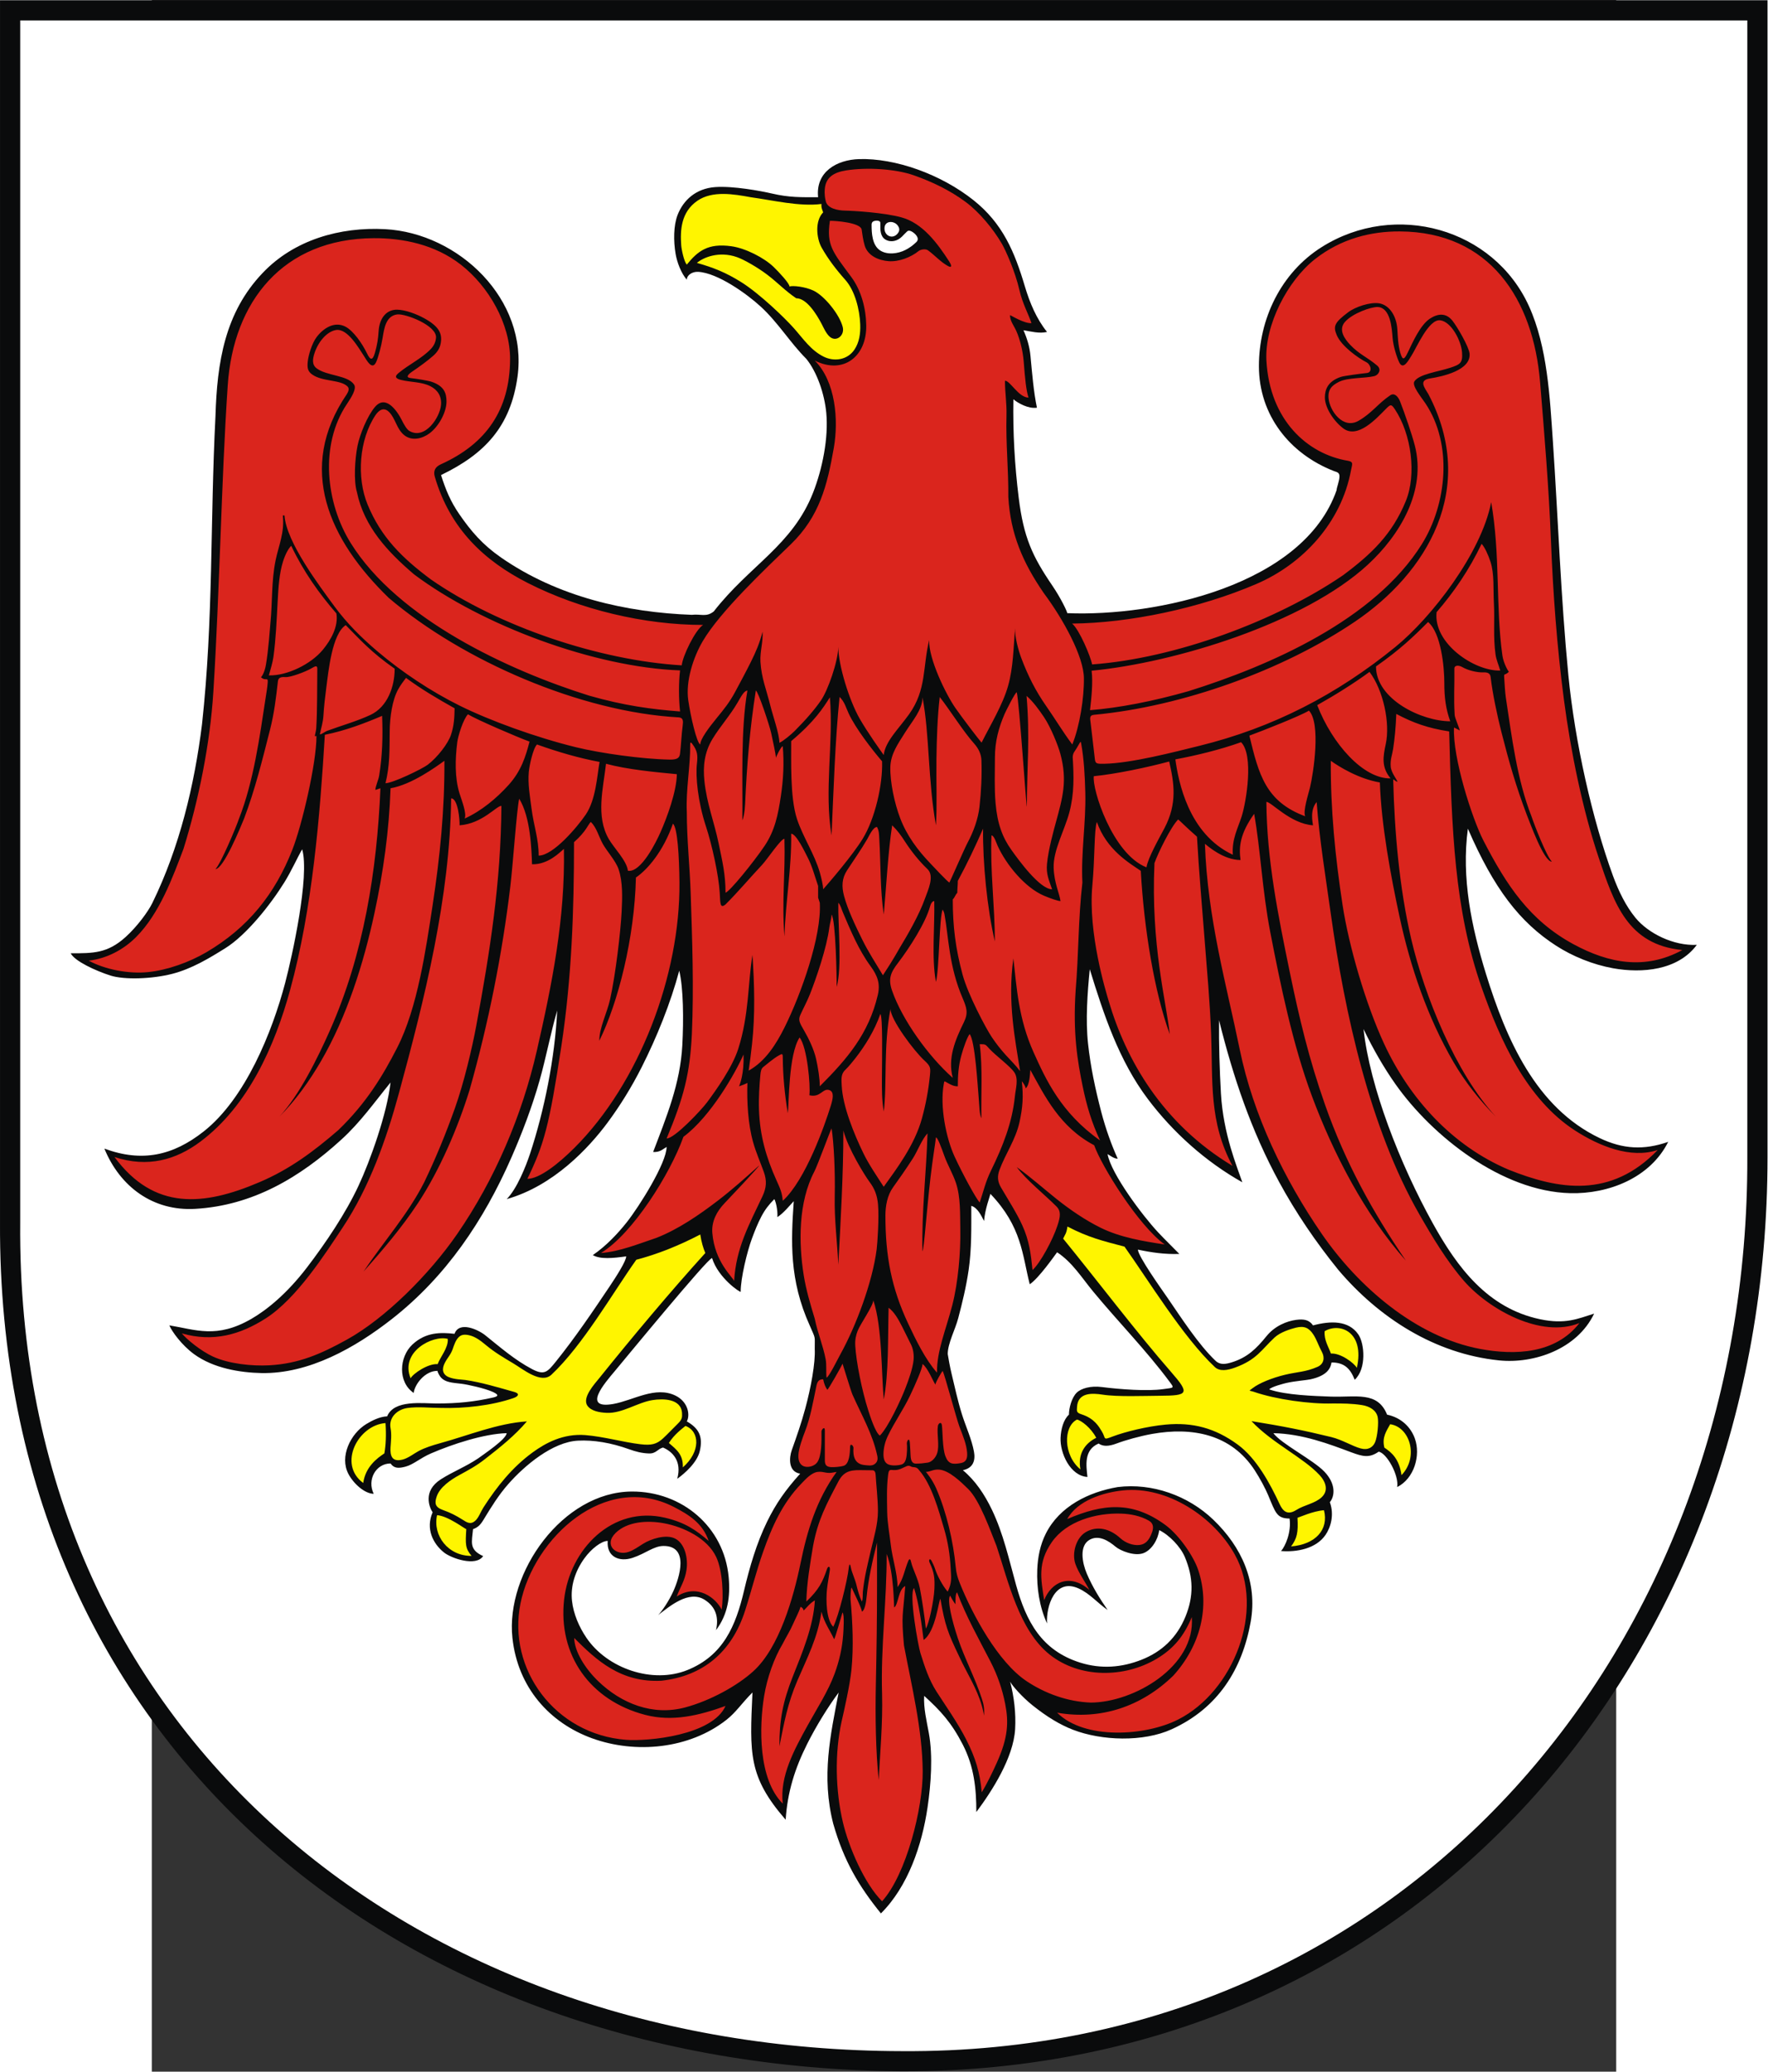
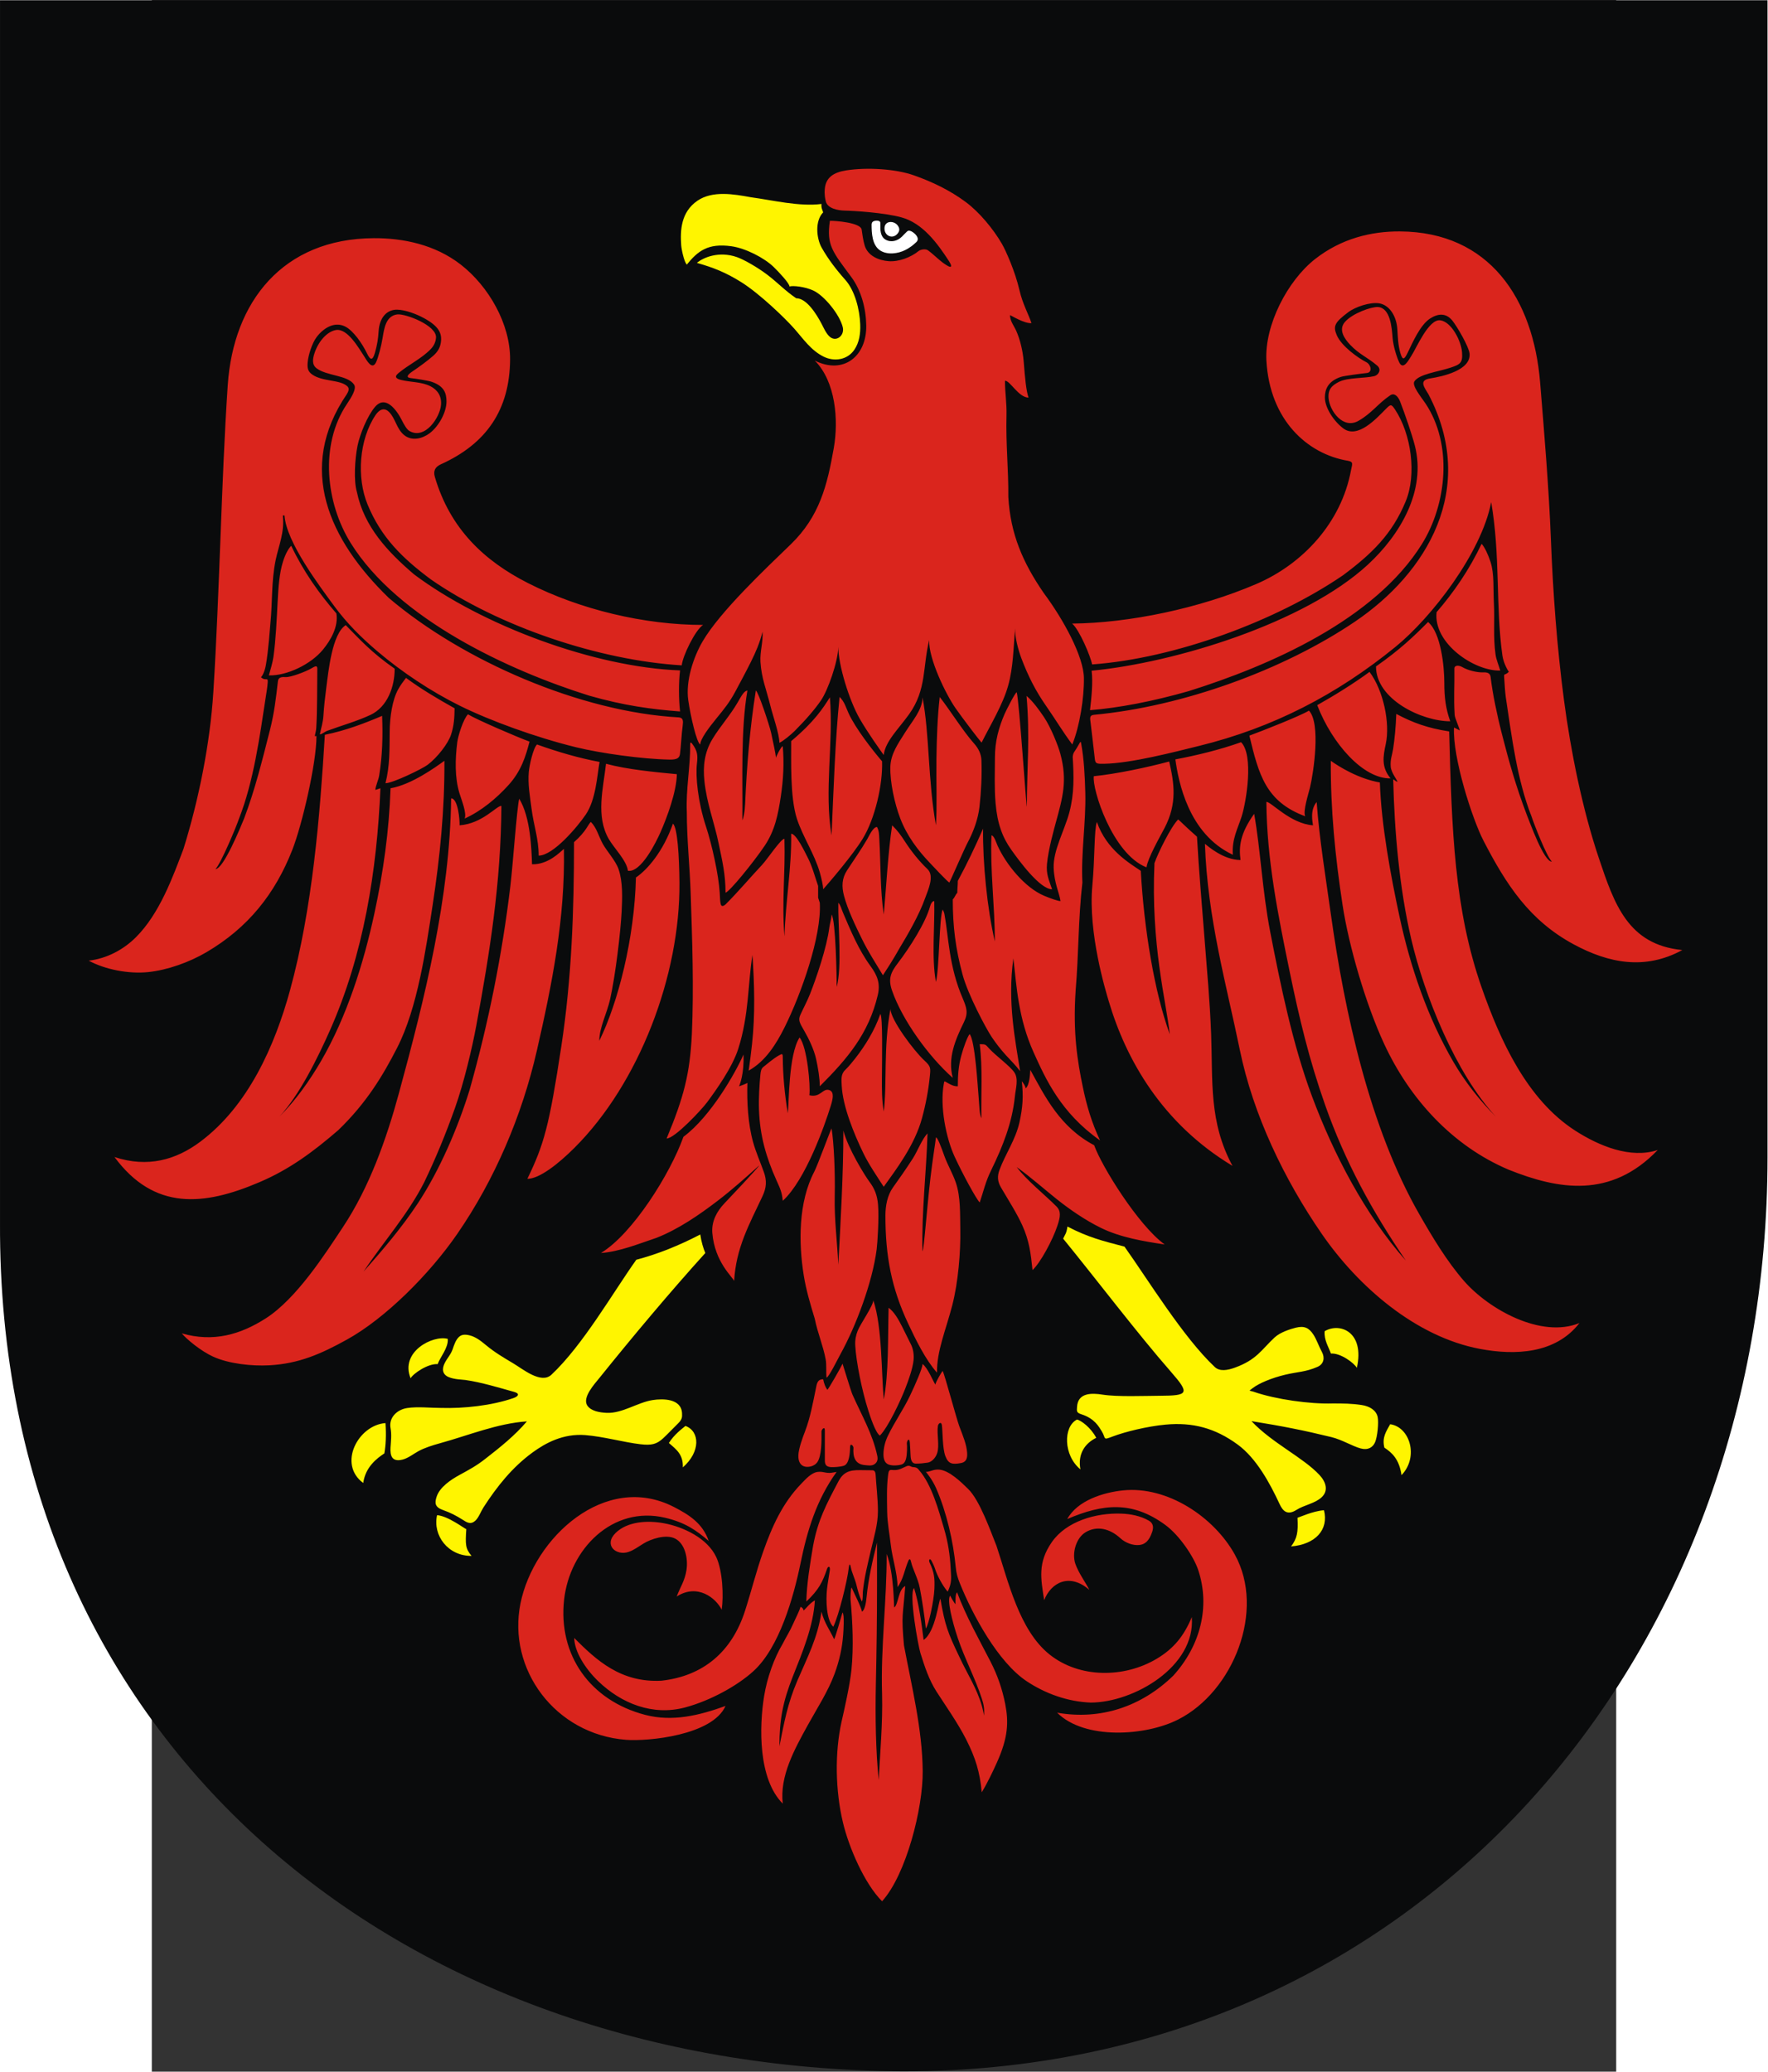
<svg xmlns="http://www.w3.org/2000/svg" xmlns:ns1="http://sodipodi.sourceforge.net/DTD/sodipodi-0.dtd" xmlns:ns2="http://www.inkscape.org/namespaces/inkscape" xml:space="preserve" width="744.092" height="871.647" style="shape-rendering:geometricPrecision; text-rendering:geometricPrecision; image-rendering:optimizeQuality; fill-rule:evenodd; clip-rule:evenodd" viewBox="0 0 210 297" id="svg2" ns1:version="0.32" ns2:version="0.45.1" ns1:docname="POL Ośno Lubuskie COA.svg" ns2:output_extension="org.inkscape.output.svg.inkscape" ns1:docbase="C:\Users\Mistrz\Desktop" version="1.0">
  <rect x="0" y="0" width="210" height="297" fill="#333333" stroke="none" />
  <ns1:namedview ns2:window-height="480" ns2:window-width="640" ns2:pageshadow="2" ns2:pageopacity="0.0" guidetolerance="10.0" gridtolerance="10.0" objecttolerance="10.0" borderopacity="1.0" bordercolor="#666666" pagecolor="#ffffff" id="base" />
  <defs id="defs4">
    <style type="text/css" id="style6">
   
    .fil2 {fill:#0A0B0C}
    .fil4 {fill:#1F1A17}
    .fil6 {fill:#DA251D}
    .fil7 {fill:#FFF500}
    .fil5 {fill:white}
    .fil0 {fill:#0A0B0C;fill-rule:nonzero}
    .fil1 {fill:white;fill-rule:nonzero}
    .fil3 {fill:#1F1A17;fill-rule:nonzero}
   
  </style>
  </defs>
  <g id="Warstwa_x0020_1" transform="matrix(1.207,0,0,1.207,-21.769,-30.748)">
    <path class="fil0" d="M 0.001,170.7 C -0.273,233.03 47.75,271.069 107.2,271.499 C 168.6,271.593 210.013,222.343 209.999,162.9 L 209.999,25.501 L 0.001,25.501 L 0.001,170.7 L 0.001,170.7 z " id="path10" style="fill:#0a0b0c;fill-rule:nonzero" />
-     <path class="fil1" d="M 107.2,269.099 C 49.284,269.009 1.887,231.463 2.401,170.7 L 2.401,27.901 L 207.599,27.901 L 207.599,162.9 C 207.779,220.85 167.153,269.5 107.2,269.099 L 107.2,269.099 z " id="path12" style="fill:#ffffff;fill-rule:nonzero" />
    <path class="fil2" d="M 99,242.099 C 97.555,236.488 98.677,231.483 99.638,226.509 C 98.424,228.138 96.965,230.483 95.89,232.632 C 94.433,235.542 93.561,238.32 93.343,241.613 C 88.904,236.501 89.066,233.778 89.4,226.499 C 88.082,227.817 87.475,228.834 86.289,229.763 C 81.887,233.208 75.528,233.821 70.336,231.938 C 65.304,230.11 61.519,225.919 60.882,220.028 C 60.043,212.27 66.861,202.663 75.073,202.631 C 80.997,202.607 86.028,206.799 86.575,212.81 C 86.784,215.096 86.486,217.218 85.068,219.1 C 85.411,217.626 85.076,216.34 83.711,215.485 C 81.825,214.301 79.536,216.286 78.2,217.3 C 78.641,216.859 79.477,215.637 80.004,214.462 C 80.723,212.859 81.921,209.085 78.834,209.098 C 77.659,209.104 76.752,209.974 75.169,210.503 C 73.58,211.035 72.054,210.397 72.2,208.499 C 71.464,208.499 70.262,209.416 69.426,210.573 C 68.36,212.049 67.757,213.827 67.962,215.64 C 68.138,217.197 68.813,218.728 69.66,219.984 C 72.136,223.656 77.532,225.515 81.685,223.829 C 85.932,222.105 87.409,218.608 88.404,214.386 C 89.054,211.632 89.891,208.758 91.137,206.212 C 92.19,204.056 93.322,202.449 95.069,200.51 C 93.623,200.28 93.755,198.594 94.071,197.713 C 94.655,196.082 95.222,194.449 95.675,192.771 C 96.353,190.258 96.885,187.349 96.799,185.7 C 96.783,184.043 96.96,184.654 96.2,182.9 C 93.755,177.493 93.982,172.89 94.306,168.147 C 93.833,168.64 93.12,169.548 92.359,170.039 C 92.42,169.173 92.159,168.165 91.999,167.9 C 91.359,168.543 90.89,169.142 90.459,169.962 C 90.016,170.807 89.665,171.696 89.335,172.591 C 88.76,174.149 88,177.274 88,178.9 C 87.99,179.047 85.334,177.286 84.6,174.9 C 84.098,174.9 74.068,187.108 73.047,188.324 C 71.862,189.736 69.081,192.907 72.885,192.227 C 75.245,191.803 77.873,190.06 80.272,191.248 C 81.795,192.002 82.003,193.586 81.6,194.3 C 83.074,195.146 83.53,196.133 83.145,197.817 C 82.832,199.177 81.383,200.458 80.462,201.121 C 81.049,199.004 79.866,197.867 78.773,197.407 C 78.121,197.569 77.959,198.143 77.091,198.11 C 76.24,198.076 75.539,197.895 74.751,197.611 C 72.575,196.826 70.496,196.496 68.689,196.588 C 65.664,196.73 62.337,199.532 60.39,201.743 C 59.254,203.029 58.336,204.513 57.449,205.979 C 57.076,206.596 56.782,206.89 56.2,207.1 C 56.073,208.618 55.676,209.52 57.4,210.299 C 56.557,211.582 53.64,210.571 52.77,209.885 C 51.424,208.821 50.555,207.038 51.4,205.1 C 51.026,204.541 50.178,202.584 52.383,201.175 C 53.784,200.279 55.297,199.705 56.8,198.7 C 57.521,198.169 60.125,196.439 60.2,195.7 C 57.528,195.769 53.771,196.994 51.193,198.11 C 49.918,198.663 49.117,199.428 48.182,199.674 C 47.376,199.887 46.829,199.906 46.4,199.3 C 44.661,199.3 43.581,201.232 44.401,202.9 C 43.364,202.9 42.032,201.748 41.395,200.542 C 40.312,198.483 41.642,195.774 43.495,194.631 C 44.196,194.2 45.111,193.737 46,193.7 C 46.803,191.7 50.194,192.17 51.853,192.172 C 54.406,192.176 56.394,191.962 58.589,191.464 C 59.13,191.341 59.363,191.175 58.584,190.814 C 57.638,190.374 55.517,189.914 54.838,189.834 C 53.688,189.7 52.935,189.668 52.403,189.104 C 52.242,188.933 51.982,188.477 51.982,188.3 C 50.453,188.281 49.236,189.975 49.155,190.923 C 47.238,189.635 47.423,186.642 48.996,185.174 C 50.608,183.664 52.413,183.721 54.001,183.899 C 54.558,182.343 56.831,183.411 57.649,184.068 C 59.452,185.512 61.148,186.997 63.196,188.08 C 64.665,188.858 65.037,188.447 66.026,187.219 C 68.343,184.34 70.391,181.308 72.449,178.242 C 73.191,177.136 74.4,175.255 74.4,174.7 C 72.837,174.916 71.325,175.072 70.43,174.55 C 72.036,173.461 73.462,171.917 74.452,170.666 C 75.958,168.766 79.2,163.596 79.2,161.7 C 78.682,162.015 78.394,162.346 77.6,162.3 C 79.186,158.127 80.824,154.177 81.066,149.627 C 81.228,146.579 81.201,142.851 80.701,140.766 C 79.669,144.628 78.033,148.679 76.222,152.259 C 75.055,154.565 73.694,156.781 72.162,158.844 C 69.968,161.798 65.78,166.321 60.2,167.9 C 61.4,166.7 62.462,164.057 62.983,162.48 C 64.653,157.418 65.932,151.161 66.2,145.5 C 65.391,148.28 64.883,151.084 64.095,153.852 C 63.218,156.93 62.052,160.017 60.748,162.986 C 57.485,170.417 53.008,177.098 46.543,182.154 C 42.207,185.547 36.714,188.671 31.054,188.56 C 28.59,188.509 25.362,188.017 23.021,186.289 C 21.602,185.241 20.446,183.666 20.117,182.894 C 23.236,183.402 25.752,184.507 29.867,182.123 C 31.697,181.064 34.07,179.151 36.449,176.047 C 38.721,173.079 41.095,169.547 42.601,166.3 C 43.988,163.34 45.989,157.721 46.4,154.05 C 44.503,156.376 42.825,158.762 40.59,160.799 C 35.651,165.318 30.018,168.671 23.174,169.058 C 18.2,169.339 14.268,166.456 12.401,161.9 C 16.881,163.561 20.57,162.729 24.207,159.858 C 29.142,155.965 32.33,148.087 33.877,142.23 C 34.717,139.05 36.814,129.511 35.9,126.352 C 35.286,127.417 34.65,128.881 33.786,130.275 C 32.107,132.981 29.255,136.542 26.787,138.085 C 24.805,139.324 22.777,140.54 20.495,141.135 C 18.068,141.766 14.743,141.865 13.114,141.343 C 11.367,140.783 8.855,139.63 8.401,138.701 C 11.054,138.701 12.763,138.724 14.921,136.771 C 16.293,135.53 17.596,133.762 18.102,132.727 C 21.324,126.143 23.1,118.746 24.001,111.501 C 25.364,99.004 24.957,87.477 25.6,74.901 C 25.79,68.514 26.711,62.6 31.201,57.901 C 34.934,53.957 40.405,52.41 45.743,52.693 C 54.481,53.154 62.769,61.036 61.481,70.247 C 60.652,76.162 57.571,79.407 52.4,81.9 C 52.962,83.676 53.54,85.059 54.582,86.567 C 55.971,88.577 57.314,90.156 59.523,91.69 C 66.282,96.383 74.43,98.214 82.2,98.501 C 83.28,98.374 83.896,98.814 84.8,98.1 C 89.07,92.613 94.156,90.25 96.616,83.956 C 97.715,81.135 98.454,77.463 98.167,74.478 C 97.949,72.241 97.073,69.67 95.8,68.101 C 93.881,66.182 92.473,63.819 90.393,61.903 C 88.75,60.388 85.282,57.899 82.96,57.763 C 82.232,57.72 81.6,58.163 81.6,58.701 C 80.925,57.92 80.444,56.644 80.271,55.641 C 80.003,54.09 80.025,52.252 80.497,51.023 C 81.18,49.244 82.684,47.863 84.961,47.697 C 87.09,47.542 90.402,48.155 91.698,48.458 C 93.798,48.947 95.173,48.901 97.2,48.901 C 96.885,45.889 99.403,44.453 102.067,44.372 C 106.333,44.242 111.763,46.142 115.683,49.269 C 119.137,52.025 120.547,55.395 121.761,59.477 C 122.337,61.411 123.136,63.339 124.399,64.901 C 123.464,65.121 122.523,64.845 121.6,64.701 C 122.011,65.621 122.329,66.648 122.43,67.734 C 122.623,69.797 122.806,72.036 123.199,73.901 C 122.162,74.051 120.956,73.358 120.4,72.9 C 120.332,76.834 120.555,80.74 121.032,84.592 C 121.613,89.292 122.647,91.536 125.014,95.011 C 126.053,96.535 126.799,98.124 126.799,98.301 C 137.326,98.737 154.852,95.021 158.799,83.7 C 158.799,83.41 159.138,82.604 159.145,82.056 C 159.15,81.566 158.796,81.549 158.467,81.419 C 153.231,79.371 149.582,74.791 149.573,68.987 C 149.562,63.367 152.187,57.876 157.024,54.826 C 165.767,49.309 177.465,52.601 181.659,61.845 C 183.861,66.704 184.14,72.705 184.5,77.919 C 185.126,87.197 185.439,96.404 186.337,105.67 C 187.124,113.69 189.185,122.785 191.624,129.464 C 192.309,131.342 193.171,133.096 194.309,134.484 C 195.836,136.345 198.837,137.835 201.599,137.7 C 199.363,140.732 195.094,141.099 191.654,140.481 C 189.197,140.037 186.804,139.041 184.888,137.806 C 180.564,135.017 177.493,131.033 174.399,123.9 C 173.612,129.758 174.83,135.585 176.556,141.174 C 178.932,148.827 182.445,157.023 190.058,160.651 C 192.828,161.971 195.297,162.104 198.199,161.1 C 196.063,165.373 191.117,167.311 186.552,167.194 C 178.436,166.983 170.169,160.436 165.804,154.257 C 164.425,152.307 163.11,150.02 162,147.701 C 162.761,154.617 166.342,163.759 170.246,170.802 C 173.125,175.992 176.738,180.858 182.981,182.168 C 185.968,182.794 187.438,182.118 189.399,181.5 C 187.366,185.752 182.205,187.478 178.1,187.055 C 170.465,186.27 163.831,182.006 159,176.3 C 156.349,173.027 153.96,169.525 151.947,165.814 C 148.653,159.745 146.524,153.443 144.834,146.649 C 144.805,149.427 144.902,152.577 145.06,155.353 C 145.335,160.188 146.987,164.084 147.6,165.9 C 143.255,163.463 139.346,159.967 136.348,155.974 C 132.943,151.441 131.127,145.968 129.476,140.595 C 129.197,143.404 128.965,146.611 129.269,149.417 C 129.571,152.208 130.13,154.81 130.835,157.523 C 131.367,159.564 132.09,161.557 132.799,163.1 C 132.379,163.103 131.942,162.76 131.588,162.552 C 132.02,164.924 135.78,169.906 137.592,171.842 C 138.438,172.747 139.323,173.591 140.115,174.41 C 138.388,174.472 136.797,174.239 135.199,173.9 C 135.199,174.683 138.121,178.765 138.735,179.657 C 140.322,181.96 142.37,185.151 144.417,187.101 C 144.959,187.616 145.604,187.51 146.321,187.292 C 148.201,186.717 149.269,185.662 150.479,184.17 C 151.478,182.937 152.922,182.387 153.966,182.245 C 154.924,182.115 155.546,182.24 156,182.9 C 158.11,182.336 160.219,182.303 161.373,183.956 C 162.133,185.047 162.371,188.052 160.954,189.358 C 160.434,188.054 159.75,187.301 158.199,187.3 C 158.098,187.857 157.83,188.848 155.668,189.31 C 155.201,189.408 153.858,189.508 152.847,189.735 C 152.573,189.797 151.039,190.187 150.799,190.5 C 152.731,191.183 156.188,191.285 158.068,191.355 C 161.108,191.467 163.661,190.676 164.799,193.499 C 166.532,193.868 167.621,195.021 168.093,196.316 C 168.831,198.346 168.003,201.106 165.999,202.1 C 166.236,200.711 164.746,198.042 163.799,197.9 C 162.706,198.654 161.963,198.502 160.553,197.975 C 157.93,196.994 154.734,195.769 151.291,195.7 C 152.206,196.949 155.983,198.851 157.339,200.259 C 158.713,201.687 158.619,203.139 157.999,203.9 C 158.537,205.37 158.118,206.863 157.485,207.784 C 156.362,209.422 154.076,209.85 152.199,209.699 C 152.704,209.15 153.443,207.459 153.213,205.84 C 151.7,205.832 151.556,205.186 150.674,203.072 C 150.332,202.252 149.69,201.063 149.1,200.149 C 146.276,195.765 141.579,194.952 136.869,195.791 C 135.417,196.051 133.676,196.542 132.663,196.927 C 131.688,197.296 131.025,197.28 130.528,196.931 C 128.746,197.688 129.058,199.548 129.199,200.9 C 127.157,200.781 125.921,198.062 126.007,196.238 C 126.056,195.215 126.344,194.103 126.999,193.499 C 126.999,192.692 127.342,191.472 127.909,190.905 C 128.44,190.37 129.595,190.053 130.894,190.218 C 133.086,190.498 136.318,190.734 138.194,190.469 C 139.522,190.282 139.55,190.389 138.923,189.545 C 136.156,185.827 132.86,182.484 129.885,178.884 C 128.52,177.233 127.422,175.42 125.594,174.212 C 125.311,174.589 123.409,177.314 122.343,178.014 C 121.45,174.492 121.403,171.183 117.672,167.276 C 117.61,167.587 117.031,169.056 116.916,170.5 C 116.583,169.864 116.15,168.912 115.399,168.7 C 115.399,171.253 115.451,173.797 115.085,176.311 C 114.795,178.305 114.328,180.221 113.845,182.048 C 113.499,183.372 112.6,185.044 112.6,186.299 C 112.652,186.667 112.876,187.9 113.051,188.613 C 113.432,190.197 113.784,191.849 114.277,193.421 C 114.727,194.873 115.449,196.411 115.715,197.883 C 115.901,198.89 115.668,199.834 114.4,200.099 C 115.883,201.327 116.985,202.999 117.833,204.76 C 119.217,207.638 119.879,210.712 120.728,213.762 C 121.923,218.043 123.725,221.506 128.348,222.956 C 130.832,223.734 133.273,223.54 135.634,222.607 C 138.024,221.665 139.823,219.993 140.846,217.485 C 141.845,215.033 141.785,212.824 140.772,210.41 C 140.257,209.183 138.904,207.783 137.725,207.217 C 137.596,208.288 136.866,209.56 135.862,209.945 C 134.805,210.349 133.119,209.672 132.542,209.185 C 131.721,208.495 130.574,207.762 129.494,208.34 C 128.174,209.047 128.59,211.123 129.111,212.355 C 129.802,213.99 130.719,215.433 131.599,216.7 C 130.446,215.916 129.487,214.747 128.146,214.141 C 125.335,212.871 124.273,216.253 124.399,218.299 C 123.495,216.327 123.153,214.075 123.237,211.907 C 123.297,210.419 123.58,208.969 124.252,207.633 C 125.887,204.38 129.343,202.69 132.799,202.1 C 136.883,201.595 141.148,203.098 144.156,205.982 C 147.514,209.202 149.438,213.393 148.591,218.125 C 147.593,223.687 144.768,228.345 139.193,230.874 C 135.82,232.405 130.887,232.238 127.495,230.931 C 125.909,230.32 124.375,229.382 122.672,228.023 C 121.474,227.068 120.245,225.686 120.015,225.208 C 120.484,227.038 120.716,228.962 120.608,230.845 C 120.41,234.248 117.867,238.196 115.999,240.7 C 115.999,237.876 115.723,235.28 114.383,232.679 C 113.041,230.076 111.756,228.675 109.8,226.9 C 109.719,228.377 110.091,229.862 110.356,231.318 C 110.856,234.073 110.604,237.409 110.203,240.14 C 109.546,244.615 107.894,249.525 104.662,252.741 C 102.05,249.517 100.271,246.543 99,242.099 L 99,242.099 z " id="path14" style="fill:#0a0b0c" />
-     <polygon class="fil3" points="123,167.3 123.199,167.3 123.199,167.1 123,167.1 123,167.3 " id="polygon16" style="fill:#1f1a17;fill-rule:nonzero" />
-     <polygon class="fil4" points="134.599,131.501 134.599,131.3 135,131.3 134.799,131.3 134.599,131.501 " id="polygon18" style="fill:#1f1a17" />
    <path class="fil5" d="M 103.554,52.148 C 103.554,51.945 103.637,51.789 103.891,51.717 C 104.111,51.653 104.375,51.685 104.465,51.741 C 104.593,51.822 104.599,51.856 104.593,52.125 C 104.58,52.791 104.589,53.568 105.2,53.929 C 105.855,54.318 106.632,54.095 107.142,53.598 C 107.366,53.38 107.55,53.165 107.79,52.948 C 107.911,52.839 108.086,52.854 108.293,52.958 C 108.685,53.157 109.347,53.767 108.876,54.222 C 108.483,54.601 108.099,54.892 107.589,55.156 C 106.696,55.617 105.431,55.774 104.581,55.229 C 103.619,54.611 103.554,53.176 103.554,52.148 L 103.554,52.148 z " id="path20" style="fill:#ffffff" />
    <path class="fil5" d="M 105.095,52.476 C 105.189,51.67 106.201,51.687 106.628,52.22 C 106.97,52.646 106.842,52.957 106.668,53.186 C 106.061,53.98 104.98,53.467 105.095,52.476 L 105.095,52.476 z " id="path22" style="fill:#ffffff" />
    <path class="fil6" d="M 100.155,241.963 C 99.246,238.161 99.16,233.64 100,229.899 C 100.28,228.683 100.98,225.624 101.165,223.761 C 101.428,221.109 101.3,218.137 101.051,215.436 C 101.037,215.286 101.069,214.139 101.177,214.031 C 101.401,214.54 102.4,216.514 102.4,216.899 C 102.713,216.778 102.886,215.954 102.967,215.11 C 103.163,213.053 103.678,210.739 104.2,208.699 L 104.2,210.299 L 104.2,213.899 C 104.2,217.762 104.144,221.614 104.062,225.473 C 103.98,229.386 104.046,233.483 104.4,236.899 C 104.556,233.686 104.886,230.212 104.8,226.699 C 104.619,221.146 105.376,215.529 105.343,210.043 C 106.233,212.315 106.191,216.367 106.243,216.401 C 106.736,216.079 106.713,214.244 107.556,213.855 C 107.286,217.418 107.063,217.169 107.4,220.899 C 108.322,225.807 109.582,230.85 109.627,235.846 C 109.666,240.212 107.679,248.115 104.8,251.299 C 102.692,249.192 100.852,244.88 100.155,241.963 L 100.155,241.963 z M 62.656,165.492 C 64.64,161.389 65.247,159.239 66.692,149.744 C 67.923,141.643 68.2,133.66 68.2,125.5 C 69.672,124.207 69.901,123.331 70.2,123.1 C 70.897,123.797 71.125,124.81 71.606,125.686 C 72.092,126.57 73.141,127.7 73.487,128.698 C 74.011,130.212 73.939,132.145 73.859,133.715 C 73.731,136.203 73.14,141.226 72.484,144.176 C 72.128,145.777 71.195,147.553 71.206,149.087 C 73.429,144.581 75.388,136.92 75.555,129.7 C 76.905,128.783 78.791,126.628 79.949,123.309 C 80.492,123.722 80.699,127.222 80.726,130.285 C 80.825,141.285 75.963,154.129 68.231,161.828 C 66.374,163.677 64.101,165.492 62.656,165.492 L 62.656,165.492 z M 50.4,165.899 C 48.447,169.749 45.566,172.948 43.2,176.5 C 45.378,174.048 47.733,171.298 49.662,168.372 C 52.25,164.445 54.429,159.364 55.8,154.9 C 58.024,147.042 59.673,138.81 60.639,130.696 C 60.944,128.143 61.4,121.536 61.686,120.341 C 63.051,122.564 63.151,126.429 63.21,128.128 C 65.159,128.186 66.586,126.633 67,126.3 C 67.149,134.56 65.61,142.275 63.784,150.263 C 62.021,157.971 58.803,165.54 54.327,172.032 C 50.99,176.871 45.752,182.079 41.211,184.589 C 38.157,186.278 35.513,187.449 31.99,187.639 C 29.953,187.749 27.197,187.471 25.3,186.601 C 23.875,185.947 22.165,184.547 21.601,183.847 C 25.337,184.922 28.548,183.999 31.574,182.065 C 35.254,179.713 38.669,174.348 40.746,171.22 C 43.876,166.506 45.901,160.797 47.378,155.383 C 50.473,144.035 53.457,132.081 53.6,120.3 C 54.432,120.3 54.634,122.942 54.6,123.5 C 57.316,123.314 59.028,121.135 59.574,121.196 C 59.51,130.308 58.211,138.53 56.584,147.312 C 56.098,149.938 55.121,154.085 54.053,157.086 C 52.972,160.125 51.794,163.003 50.4,165.899 L 50.4,165.899 z M 33.2,158.1 C 35.109,156.19 36.773,153.854 38.127,151.528 C 41.214,146.225 43.206,139.889 44.487,133.942 C 45.542,129.044 46.233,124.137 46.4,119.1 C 48.914,118.67 51.788,116.561 52.8,115.84 C 52.84,121.571 52.275,127.265 51.401,132.983 C 50.597,138.232 49.616,145.181 47.189,149.916 C 45.505,153.203 43.556,156.463 40.2,159.7 C 37.267,162.236 34.407,164.373 30.8,165.899 C 24.227,168.707 18.317,169.286 13.601,162.899 C 17.552,164.207 20.922,163.234 23.803,161.077 C 29.492,156.818 32.645,149.71 34.468,143.057 C 37.124,133.36 38.005,122.472 38.596,112.749 C 41.071,112.248 43.262,111.406 45.4,110.501 C 45.499,113.011 45.428,115.188 45.053,117.576 C 44.966,118.138 44.6,118.862 44.6,119.3 C 44.92,119.192 44.982,119.173 45.2,119.1 C 44.783,128.882 43.214,138.831 39.194,147.87 C 37.763,151.091 35.598,155.517 33.2,158.1 L 33.2,158.1 z M 45.8,118.5 C 46.321,116.423 46.279,114.52 46.299,112.354 C 46.314,110.636 46.608,108.617 47.302,107.36 C 47.587,106.844 47.888,106.45 48.237,105.989 C 50.02,107.31 51.993,108.473 54.009,109.601 C 53.996,110.718 53.944,111.639 53.592,112.723 C 53.253,113.784 51.964,115.441 50.817,116.309 C 50.166,116.802 46.664,118.5 45.8,118.5 L 45.8,118.5 z M 54.597,119.72 C 54.011,117.815 54.079,115.629 54.325,113.65 C 54.421,112.876 55.043,110.876 55.6,110.318 C 56.605,110.941 61.473,113.034 62.914,113.56 C 62.458,115.319 61.919,117.061 60.427,118.709 C 58.983,120.305 57.176,121.814 55.2,122.7 C 55.493,122.112 54.822,120.456 54.597,119.72 L 54.597,119.72 z M 64,127.1 C 64,125.093 63.408,123.528 63.153,121.53 C 62.965,120.069 62.695,118.584 62.828,117.15 C 62.897,116.407 63.322,114.381 63.8,113.9 C 66.282,114.787 68.754,115.511 71.234,115.974 C 70.943,117.624 70.795,120.457 69.595,122.225 C 68.624,123.654 65.738,127.1 64,127.1 L 64,127.1 z M 74.6,128.9 C 74.488,127.737 72.942,126.19 72.333,125.137 C 70.759,122.414 71.673,119.112 72,116.192 C 74.538,116.876 77.798,117.178 80.417,117.43 C 80.385,119.478 79.27,122.522 78.468,124.335 C 77.983,125.436 76.168,129.162 74.6,128.9 z M 10.541,139.576 C 12.695,139.327 14.663,138.276 16.145,136.8 C 18.975,133.981 20.539,129.61 21.8,126.3 C 23.617,120.456 24.969,113.754 25.35,107.624 C 25.734,101.46 25.957,95.397 26.199,89.217 C 26.432,83.247 26.657,77.163 27.06,71.205 C 27.726,61.365 33.558,53.819 44.41,53.764 C 47.84,53.747 51.672,54.501 54.772,56.923 C 58.058,59.492 60.631,63.948 60.604,68.16 C 60.566,74.168 57.767,78.193 52.374,80.624 C 51.707,80.925 51.456,81.405 51.66,82.104 C 53.474,88.309 57.565,92.106 62.712,94.722 C 68.939,97.887 76.557,99.701 83.533,99.701 C 82.597,100.3 81.089,103.428 81,104.501 C 71.21,103.917 59.27,99.9 51.2,94.301 C 47.782,91.758 45.271,89.289 43.669,85.392 C 42.354,82.193 42.663,77.709 44.607,74.789 C 45.05,74.124 45.637,73.817 46.229,74.414 C 46.998,75.188 47.113,76.428 48.03,77.162 C 48.947,77.895 50.174,77.579 51.029,76.945 C 52.157,76.109 53.062,74.389 53.048,73.143 C 53.038,72.216 52.815,71.347 51.286,70.823 C 50.883,70.685 49.481,70.458 48.82,70.386 C 48.123,70.311 48.498,69.933 48.993,69.597 C 49.791,69.057 50.754,68.366 51.471,67.733 C 51.908,67.347 52.254,66.888 52.366,66.225 C 52.561,65.073 52.151,64.23 50.368,63.259 C 49.436,62.752 48.166,62.285 47.208,62.258 C 45.978,62.223 45.079,63.176 44.982,64.843 C 44.933,65.698 44.807,66.472 44.548,67.369 C 44.267,68.347 43.997,68.269 43.595,67.434 C 43.038,66.279 41.973,64.73 40.996,64.25 C 39.698,63.612 38.398,64.482 37.622,65.508 C 37.059,66.252 36.632,67.678 36.557,68.477 C 36.49,69.19 36.575,69.594 37.097,69.961 C 38.324,70.825 40.396,70.545 41.264,71.353 C 41.551,71.622 41.408,71.956 41.2,72.3 C 35.205,81.103 39.074,89.598 46.2,96.5 C 55.02,103.991 69,110.039 80.631,110.681 C 81.189,110.712 81.18,111.129 81.108,111.674 C 80.963,112.764 80.911,114.117 80.79,115.023 C 80.723,115.527 80.414,115.712 79.534,115.696 C 76.295,115.634 71.373,114.949 68.421,114.225 C 63.682,113.062 58.243,111.086 54.63,109.297 C 51.203,107.601 47.746,105.3 44.841,102.834 C 42.956,101.232 41.204,99.503 39.717,97.471 C 37.988,95.111 34.014,89.871 33.8,86.7 L 33.601,86.7 C 33.82,88.78 33.108,90.251 32.741,92.039 C 32.229,94.542 32.382,96.967 32.129,99.472 C 32.084,99.916 31.9,102.733 31.585,104.486 C 31.414,105.436 31.059,105.9 31,105.9 C 31.532,106.433 31.852,105.839 31.81,106.495 C 31.771,107.096 31.657,107.728 31.566,108.323 C 30.852,113.007 30.131,118.299 28.4,122.7 C 28.07,123.695 26.231,128.072 25.6,128.7 C 26.56,128.7 28.603,123.667 29,122.7 C 30.306,119.256 31.179,115.686 32.09,112.112 C 32.577,110.2 32.799,108.332 33.019,106.386 C 33.08,105.848 33.568,105.882 33.969,105.896 C 34.538,105.917 36.278,105.282 37.018,104.848 C 37.418,104.613 37.688,104.463 37.698,104.872 C 37.667,107.095 37.708,109.779 37.573,111.957 C 37.551,112.308 37.454,112.576 37.4,112.9 L 37.6,112.9 C 37.6,116.157 35.881,123.472 34.738,126.395 C 32.685,131.647 29.466,135.679 24.511,138.582 C 22.521,139.748 19.933,140.694 17.606,140.935 C 15.266,141.177 12.463,140.622 10.541,139.576 L 10.541,139.576 z M 31.944,105.693 C 32.126,105.069 32.403,104.111 32.487,103.496 C 32.782,101.333 32.87,99.124 32.986,96.943 C 33.074,95.287 33.174,93.582 33.631,92.148 C 33.897,91.315 34.252,90.649 34.6,90.3 C 36.076,93.4 37.928,95.985 39.965,98.335 C 40.225,99.887 39.314,101.491 38.359,102.649 C 36.933,104.378 34.096,105.754 31.944,105.693 z M 70,108.101 C 60.374,105.087 47.295,98.995 41.676,89.987 C 38.707,85.226 37.955,78.319 41.217,73.462 C 41.729,72.698 42.402,71.651 42.068,71.154 C 41.31,70.023 38.829,70.139 37.617,69.223 C 37.02,68.772 37.161,68.057 37.361,67.438 C 37.787,66.112 38.806,64.865 39.908,64.674 C 41.292,64.436 42.643,66.859 43.248,67.768 C 43.527,68.188 44.191,69.527 44.678,68.505 C 44.942,67.951 45.293,66.612 45.46,65.596 C 45.64,64.502 45.836,62.991 47.194,62.821 C 48.159,62.701 51.925,64.133 51.803,65.59 C 51.761,66.087 51.566,66.532 51.181,66.934 C 50.087,68.076 48.544,68.779 47.325,69.805 C 46.753,70.287 47.177,70.483 47.652,70.602 C 48.788,70.885 50.078,70.811 51.136,71.348 C 51.97,71.771 52.488,72.503 52.396,73.574 C 52.27,75.049 50.501,77.74 48.639,76.662 C 48.312,76.473 47.981,75.86 47.746,75.394 C 47.136,74.18 45.804,72.336 44.554,73.807 C 43.645,74.877 42.752,77.065 42.476,78.429 C 42.157,80.003 42.011,82.606 42.4,83.9 C 43.257,88.054 46.083,91.04 49.2,93.701 C 57.31,99.773 70.637,104.734 80.8,105.101 C 80.625,106.494 80.635,108.55 80.8,109.979 C 77.43,109.721 74.175,109.294 70,108.101 z M 38.429,110.437 C 38.489,109.424 38.629,108.197 38.773,107.106 C 39.028,105.178 39.457,100.749 41.077,99.727 C 42.791,101.452 44.054,102.917 46.892,104.9 C 46.892,107.016 46.047,109.445 43.998,110.396 C 42.347,111.162 40.566,111.653 38.902,112.269 C 38.551,112.399 38.243,112.7 38,112.7 C 38.167,111.866 38.378,111.298 38.429,110.437 L 38.429,110.437 z M 146.431,163.95 C 143.606,158.693 144.11,153.919 143.893,148.252 C 143.741,144.297 143.398,140.675 143.136,137.28 C 142.815,133.135 142.434,128.858 142.214,124.854 C 140.742,123.56 140.277,123.037 139.978,122.806 C 139.104,123.681 137.562,126.839 137.162,127.993 C 136.722,137.685 138.545,144.362 138.984,148.323 C 137.149,143.299 135.927,135.826 135.535,128.907 C 134.185,127.989 131.476,126.422 130.318,123.103 C 129.987,124.042 130.091,127.332 129.781,130.65 C 129.253,136.298 131.383,143.222 131.728,144.387 C 133.773,151.306 138.049,158.905 146.431,163.95 z M 167.027,175.201 C 162.178,169.74 158.431,162.535 155.866,155.653 C 153.594,149.561 152.147,142.524 150.911,136.14 C 149.972,131.287 149.763,126.379 149.007,122.136 C 147.329,124.493 147.172,126.043 147.389,127.624 C 145.377,127.619 143.547,126.01 143.158,125.701 C 143.457,134.523 145.722,142.465 147.296,150.138 C 148.885,157.884 152.567,165.54 157.043,172.032 C 161.343,178.268 168.184,184.252 175.838,185.692 C 179.98,186.472 184.806,186.293 187.653,182.621 C 183.084,184.478 176.887,180.977 173.975,177.661 C 171.892,175.289 170.112,172.288 168.618,169.68 C 162.729,159.401 159.75,145.697 158.12,134.062 C 157.505,129.667 156.758,125.151 156.432,120.741 C 155.6,121.689 155.964,123.208 155.998,123.5 C 153.283,123.314 151.004,120.663 150.458,120.724 C 150.506,127.557 151.851,134.192 153.207,140.787 C 154.354,146.369 155.525,151.287 157.432,156.704 C 159.839,163.543 163.054,169.372 167.027,175.201 z M 177.714,158.1 C 175.804,156.19 174.044,153.95 172.69,151.624 C 169.603,146.321 167.563,140.321 166.282,134.375 C 165.227,129.477 164.109,123.45 163.942,118.412 C 161.429,117.983 159.126,116.561 158.113,115.84 C 158.074,121.571 158.638,127.265 159.513,132.983 C 160.253,137.822 162.249,144.719 164.458,149.477 C 167.48,155.989 172.55,161.574 179.248,164.408 C 185.147,166.767 191.373,167.875 196.956,162.066 C 193.714,163.138 189.97,161.58 187.152,159.767 C 181.391,156.058 178.221,149.004 176.042,142.788 C 172.774,133.464 172.487,124.044 172.178,112.352 C 169.601,111.952 167.884,111.326 165.894,110.271 C 165.831,111.88 165.703,113.2 165.516,114.435 C 165.411,115.127 165.163,115.657 165.229,116.523 C 165.285,117.271 166.002,118.09 166.033,118.341 C 165.713,118.233 165.744,118.12 165.526,118.047 C 165.675,124.175 166.244,130.902 167.662,136.986 C 169.227,143.704 172.952,152.972 177.714,158.1 L 177.714,158.1 z M 165.215,117.925 C 164.107,116.606 164.317,115.356 164.643,113.846 C 165.181,111.358 164.354,107.452 162.711,105.279 C 160.928,106.6 158.514,108.101 156.499,109.229 C 158.272,113.828 161.988,118.004 165.215,117.925 L 165.215,117.925 z M 155.641,119.01 C 156.057,117.282 156.953,111.382 155.516,109.879 C 154.511,110.501 149.88,112.324 148.439,112.85 C 149.559,117.517 150.399,120.689 155.071,122.429 C 154.778,121.842 155.461,119.758 155.641,119.01 z M 146.474,126.999 C 146.338,125.154 147.061,123.888 147.519,122.453 C 148.077,120.706 148.981,115.168 147.452,113.63 C 144.97,114.517 142.126,115.207 139.646,115.67 C 140.005,118.27 141.18,124.525 146.474,126.999 z M 136.213,128.494 C 136.375,127.382 137.77,124.943 138.344,123.852 C 139.905,120.886 139.493,118.463 138.913,115.922 C 136.375,116.606 132.575,117.415 129.956,117.667 C 129.724,119.141 132.145,126.901 136.213,128.494 z M 199.878,138.316 C 193.387,137.69 191.773,132.787 189.95,127.371 C 188.018,121.629 186.616,114.702 185.818,108.641 C 184.978,102.258 184.509,95.879 184.258,89.447 C 184.024,83.477 183.468,76.812 182.978,70.862 C 182.167,61.022 177.006,53.017 166.313,52.962 C 162.884,52.945 159.356,53.814 156.256,56.236 C 152.97,58.804 150.226,64.108 150.462,68.313 C 150.858,75.357 155.305,79.391 160.14,80.204 C 160.861,80.325 160.643,80.624 160.511,81.34 C 159.358,87.545 154.807,92.456 149.268,94.837 C 142.545,97.726 134.17,99.477 127.38,99.54 C 128.249,100.273 129.588,103.473 129.752,104.393 C 139.632,103.675 151.605,99.232 159.561,93.804 C 162.98,91.261 165.414,88.907 167.016,85.01 C 168.331,81.811 167.679,77.021 165.735,74.102 C 165.292,73.437 165.216,73.483 164.624,74.079 C 163.547,75.164 161.318,77.633 159.611,76.368 C 158.483,75.531 157.396,73.903 157.409,72.656 C 157.419,71.729 157.764,70.769 159.293,70.246 C 159.696,70.108 161.737,69.85 162.397,69.778 C 163.094,69.703 162.878,68.775 162.346,68.502 C 161.387,68.012 159.39,66.615 158.821,65.283 C 158.362,64.208 158.56,63.782 160.181,62.56 C 161.041,61.911 162.778,61.343 163.827,61.498 C 165.044,61.678 165.926,62.963 166.023,64.63 C 166.072,65.485 166.107,66.472 166.365,67.369 C 166.647,68.347 166.856,68.178 167.258,67.343 C 167.846,66.124 168.739,64.061 169.916,63.304 C 170.819,62.724 171.792,62.597 172.562,63.563 C 173.144,64.292 174.525,66.675 174.6,67.473 C 174.786,69.464 171.349,70.198 169.917,70.422 C 168.539,70.639 169.198,71.447 169.713,72.3 C 175.612,83.561 169.485,93.561 160.977,99.313 C 152.433,105.089 140.46,109.396 129.978,110.376 C 129.422,110.428 129.504,110.785 129.577,111.331 C 129.722,112.42 129.964,114.766 130.085,115.672 C 130.152,116.176 130.31,116.209 131.189,116.192 C 134.428,116.13 139.503,114.796 142.454,114.072 C 151.243,111.916 158.846,107.972 165.805,102.299 C 170.072,98.822 176.002,91.174 177.169,85.117 C 178.265,91.394 177.691,97.597 178.498,103.319 C 178.632,104.275 179.217,105.261 179.276,105.261 C 178.744,105.794 178.673,105.339 178.716,105.995 C 178.755,106.596 178.819,107.747 178.909,108.342 C 179.623,113.026 180.23,118.05 181.961,122.451 C 182.291,123.447 183.749,127.194 184.38,127.821 C 183.42,127.821 181.797,123.228 181.399,122.26 C 180.094,118.817 179.296,116.01 178.386,112.437 C 177.899,110.525 177.319,107.817 177.099,105.872 C 177.038,105.334 176.549,105.32 176.149,105.335 C 175.58,105.355 174.471,105.141 173.732,104.707 C 173.332,104.473 172.804,104.463 172.794,104.872 C 172.826,107.095 172.697,108.225 172.831,110.402 C 172.853,110.754 173.379,111.906 173.433,112.231 L 172.751,111.882 C 172.569,115.456 174.916,122.74 176.251,125.325 C 178.97,130.586 181.728,134.809 186.966,137.637 C 191.129,139.885 195.444,140.729 199.878,138.316 L 199.878,138.316 z M 178.246,105.12 C 178.064,104.496 177.767,103.824 177.684,103.209 C 177.389,101.047 177.605,99.238 177.489,97.057 C 177.402,95.401 177.549,93.659 177.092,92.224 C 176.827,91.391 176.376,90.419 176.028,90.071 C 174.552,93.171 172.719,95.832 170.682,98.183 C 170.265,101.883 175.17,105.213 178.246,105.12 L 178.246,105.12 z M 141.218,107.566 C 150.844,104.552 163.314,99.11 168.933,90.101 C 171.902,85.341 172.616,78.243 169.354,73.385 C 168.842,72.622 167.712,71.269 168.045,70.772 C 168.637,69.888 170.825,69.647 172.332,69.146 C 173.509,68.755 173.798,68.569 173.705,67.316 C 173.607,65.991 172.468,63.709 171.127,63.519 C 169.737,63.322 168.271,66.859 167.666,67.768 C 167.387,68.188 166.723,69.527 166.236,68.505 C 165.972,67.951 165.532,66.623 165.454,65.596 C 165.365,64.441 165.2,62.008 163.689,61.94 C 162.93,61.906 160.674,62.688 159.781,63.727 C 158.997,64.64 159.722,65.707 160.432,66.448 C 161.526,67.59 162.4,67.867 163.619,68.893 C 164.191,69.375 163.767,70.027 163.292,70.146 C 162.156,70.429 160.137,70.295 159.078,70.831 C 158.245,71.254 157.757,71.713 157.848,72.784 C 157.974,74.258 159.561,76.523 161.423,75.446 C 163.023,74.521 163.692,73.43 165.172,72.427 C 165.637,72.112 166.086,72.494 166.359,73.196 C 166.914,74.622 167.758,77.088 168.095,78.391 C 169.482,83.761 166.337,89.023 162.497,92.558 C 154.97,99.487 139.609,104.189 129.695,105.139 C 129.87,106.532 129.669,108.397 129.504,109.826 C 132.874,109.568 137.044,108.76 141.218,107.566 L 141.218,107.566 z M 171.599,106.566 C 171.601,104.726 171.22,100.646 169.668,99.355 C 167.953,101.08 166.319,102.647 163.481,104.63 C 163.481,108.54 168.913,111.145 172.305,111.145 C 171.778,109.695 171.598,108.33 171.599,106.566 z M 87.709,150.057 C 87.006,152.253 85.113,154.909 84.015,156.392 C 83.362,157.274 80.168,160.7 79.2,160.7 C 81.247,155.794 81.967,153.013 82.2,148.3 C 82.445,142.697 82.244,137.158 82.06,131.59 C 81.954,128.335 81.6,125.222 81.6,121.9 C 81.476,119.26 82.032,116.49 82.002,113.887 C 81.999,113.529 82.148,113.691 82.254,113.835 C 82.859,114.655 82.921,115.153 82.802,116.181 C 82.627,117.674 82.908,120.7 83.871,123.619 C 84.582,125.778 85.379,129.384 85.509,131.478 C 85.586,132.723 85.525,133.45 86.199,132.9 C 87.731,131.368 89.088,129.747 90.564,128.172 C 91.172,127.523 92.773,125.1 93.199,125.1 C 93.319,129.37 92.866,132.41 93.199,136.7 C 93.339,132.496 94.066,128.49 93.999,124.5 C 94.61,124.5 95.646,126.721 95.942,127.285 C 96.503,128.356 96.789,129.519 97.2,130.7 L 97.2,132.1 L 97.399,132.7 C 97.634,136.673 95.168,143.57 93.229,147.47 C 92.24,149.461 90.952,151.53 88.949,152.639 C 89.105,151.588 89.233,150.528 89.349,149.473 C 89.734,145.985 89.633,142.399 89.4,138.9 C 88.858,142.164 89.011,145.987 87.709,150.057 L 87.709,150.057 z M 97.399,154.5 C 97.399,153.57 97.19,152.276 96.958,151.239 C 96.702,150.097 96.054,148.777 95.572,147.946 C 94.97,146.911 94.812,146.635 95.1,145.998 C 95.463,145.193 95.905,144.382 96.231,143.558 C 96.97,141.691 98.229,138.039 98.532,135.642 C 98.594,135.149 98.799,134.542 98.799,134.1 C 99.287,134.723 99.42,141.591 99.399,142.7 C 100.066,140.401 99.55,135.309 99.6,132.7 C 99.878,132.978 99.968,133.432 100.128,133.809 C 101.07,136.016 101.998,138.273 103.429,140.227 C 104.245,141.341 104.612,142.295 104.291,143.658 C 103.206,148.262 100.694,151.205 97.399,154.5 z M 105,157.5 C 105.404,154.225 104.942,149.813 105.799,145.3 C 105.784,146.561 108.601,150.313 109.823,151.431 C 110.612,152.153 110.569,152.342 110.472,153.317 C 110.303,155 109.986,156.672 109.533,158.322 C 108.658,161.507 106.502,164.328 104.994,166.436 C 104.196,165.194 103.231,163.793 102.593,162.482 C 101.463,160.159 100.117,156.865 100.004,154.408 C 99.973,153.729 99.876,153.055 100.433,152.544 C 100.807,152.201 101.45,151.393 101.622,151.173 C 102.767,149.703 103.89,147.923 104.599,145.9 C 104.891,146.348 104.795,151.015 104.781,153.484 C 104.774,154.855 104.765,156.137 105,157.5 L 105,157.5 z M 113.199,153.5 C 110.324,150.956 107.2,146.63 105.985,143.134 C 105.485,141.694 105.843,140.957 106.699,139.836 C 108.078,138.03 109.972,135.076 110.504,133.124 C 110.577,132.855 110.741,132.5 110.999,132.5 C 111.08,135.288 110.659,139.257 111.199,142.1 C 111.599,140.638 111.586,134.399 111.999,133.5 C 112.075,133.652 112.169,133.834 112.21,134.053 C 112.707,136.709 112.723,140.26 114.399,144.1 C 114.841,145.157 115.057,145.792 114.531,146.867 C 113.491,148.99 112.569,151.153 113.199,153.5 L 113.199,153.5 z M 115.2,148.3 L 115.2,148.3 L 115.2,148.3 z M 115.2,148.3 C 115.854,149.035 116.17,154.681 116.269,155.747 C 116.372,156.872 116.352,157.804 116.599,158.3 C 116.549,155.359 116.76,152.4 116.4,149.5 C 117.117,149.5 117.065,149.509 117.546,150.038 C 118.29,150.853 120.042,152.12 120.532,152.876 C 121.031,153.647 120.671,154.778 120.582,155.67 C 120.27,158.798 119.155,161.615 117.739,164.515 C 117.072,165.882 116.866,166.923 116.4,168.299 C 115.992,167.894 114.403,164.989 113.419,162.858 C 112.388,160.623 111.66,156.881 112.123,154.275 C 112.204,153.814 112.155,153.861 112.581,154.097 C 112.954,154.304 113.317,154.513 113.799,154.5 C 113.799,153.224 113.869,152.114 114.21,150.858 C 114.473,149.886 114.922,148.637 115.2,148.3 L 115.2,148.3 z M 121.199,152.7 C 120.675,152.001 120.096,151.45 119.508,150.8 C 118.896,150.124 118.332,149.405 117.824,148.645 C 117.122,147.594 115.001,143.599 114.364,141.237 C 113.532,138.153 113.199,135.542 113.199,132.3 C 113.464,132.036 113.483,131.774 113.737,131.521 C 113.737,131.054 113.799,130.567 113.799,130.1 C 114.889,128.093 115.874,126.016 116.799,123.9 C 116.751,127.945 117.276,133.359 118.199,137.3 C 118.199,133.101 117.624,128.88 117.799,124.7 C 118.107,124.7 118.374,125.594 118.53,125.936 C 119.531,128.143 121.757,130.906 124.065,131.875 C 124.785,132.178 125.695,132.5 125.999,132.5 C 125.887,131.629 125.249,130.365 125.185,128.565 C 125.11,126.48 126.496,124.069 127.055,121.948 C 127.642,119.719 127.587,117.661 127.449,115.443 C 127.437,115.242 127.512,114.955 127.628,114.79 C 127.829,114.504 128.048,114.135 128.273,113.729 C 128.41,113.482 128.422,113.608 128.457,113.806 C 128.78,115.583 128.895,117.59 128.946,119.667 C 129.033,123.206 128.419,126.742 128.599,130.3 C 128.109,134.486 128.156,138.867 127.799,143.1 C 127.456,148.192 128.017,151.516 128.64,154.537 C 129.116,156.851 129.707,158.809 130.696,160.928 C 126.054,157.663 124.248,153.675 122.81,150.486 C 120.997,146.468 120.79,142.746 120.399,139.3 C 119.674,144.51 120.626,149 121.199,152.7 L 121.199,152.7 z M 90.199,163.9 C 88.595,165.342 86.96,166.803 85.252,168.108 C 83.044,169.795 80.597,171.476 78,172.499 C 75.899,173.2 73.576,174.153 71.4,174.299 C 75.165,172.023 79.633,164.892 81.199,160.499 C 84.474,158.073 87.441,152.782 88.335,150.725 C 88.435,152.997 87.872,154.384 87.799,154.5 C 87.975,154.455 88.705,154.17 88.8,154.1 C 88.724,156.318 88.871,158.983 89.479,161.144 C 89.819,162.352 90.316,163.468 90.748,164.666 C 91.129,165.722 91.061,166.558 90.591,167.557 C 88.979,170.985 87.454,173.687 87.222,177.626 C 87.092,177.188 84.92,175.414 84.631,171.922 C 84.518,170.55 85.167,169.34 86.092,168.379 C 86.549,167.905 90.199,164.042 90.199,163.9 L 90.199,163.9 z M 93,168.1 C 92.908,167.076 92.673,166.603 92.265,165.695 C 91.022,162.932 90.279,160.36 90.175,157.277 C 90.127,155.857 90.227,154.359 90.338,153.144 C 90.379,152.685 90.453,152.396 90.684,152.21 C 91.046,151.918 91.915,151.188 92.487,150.862 C 92.918,150.616 92.997,150.584 93.001,151.032 C 93.02,153.278 93.229,155.48 93.6,157.7 C 93.752,156.571 93.665,150.737 94.999,148.7 C 95.913,149.851 96.311,154.483 96.162,155.561 C 97.486,155.891 97.744,154.685 98.527,154.947 C 99.163,155.16 98.937,156.06 98.707,156.804 C 98.002,159.08 95.728,165.613 93,168.1 L 93,168.1 z M 96.799,182.099 C 96.28,180.395 95.773,178.702 95.492,176.948 C 94.868,173.056 94.853,168.251 96.743,164.641 C 97.156,163.851 98.633,159.774 98.799,159.5 C 99.073,161.18 99.239,164.674 99.174,167.586 C 99.114,170.311 99.475,173.004 99.6,175.7 C 99.876,170.503 100.2,164.962 100.2,159.758 C 100.757,161.887 102.731,165.081 103.316,165.863 C 103.891,166.631 104.22,167.403 104.319,168.547 C 104.453,170.095 104.25,173.131 104.156,173.87 C 103.66,177.742 101.712,182.97 99.837,186.345 C 99.579,186.808 98.454,189.1 98.199,189.1 C 98.125,188.398 98.22,187.587 98.098,186.934 C 97.786,185.268 97.157,183.85 96.799,182.099 L 96.799,182.099 z M 107.904,182.695 C 105.929,178.497 105.194,174.698 105.197,169.85 C 105.197,168.71 105.421,167.452 106.095,166.513 C 106.679,165.702 107.647,164.33 108.465,163.053 C 109.012,162.196 109.55,160.749 110.199,160.1 C 110.062,164.723 109.483,169.41 109.599,174.1 C 109.783,173.872 110.104,169.155 110.552,165.332 C 110.819,163.046 111.144,161.138 111.199,160.573 C 111.407,160.573 111.827,161.742 112.199,162.772 C 112.595,163.869 113.198,164.866 113.566,165.95 C 114.145,167.657 114.057,169.673 114.093,171.504 C 114.145,174.185 113.837,177.801 113.142,180.499 C 112.398,183.389 111.28,185.96 111.326,188.512 C 109.948,186.963 108.807,184.616 107.904,182.695 L 107.904,182.695 z M 122.673,176.327 C 122.474,174.375 122.289,172.844 121.459,171.012 C 120.811,169.581 119.804,168.011 118.92,166.504 C 118.515,165.814 118.471,165.183 118.747,164.437 C 119.449,162.536 120.668,160.828 121.121,158.782 C 121.516,157 121.605,155.677 121.399,153.899 C 121.559,154.06 121.858,154.515 121.858,154.747 C 122.341,154.355 122.383,152.923 122.411,152.546 C 124.131,155.66 125.909,159.347 129.999,161.5 C 130.863,163.96 135.244,171.029 138.375,173.286 C 135.931,172.921 133.139,172.467 130.794,171.314 C 128.938,170.401 127.11,169.149 125.503,167.864 C 123.963,166.631 122.463,165.294 120.799,164.099 C 121.923,165.618 124.195,167.434 125.508,168.761 C 126.084,169.342 125.99,169.97 125.635,171.046 C 125.066,172.779 123.595,175.488 122.673,176.327 L 122.673,176.327 z M 114.803,232.102 C 113.805,230.123 112.219,227.882 111.262,226.386 C 110.36,224.976 109.859,223.425 109.352,221.805 C 109.098,220.994 107.948,214.751 108.6,214.099 C 109.18,215.92 109.493,218.356 109.736,220.259 C 111.184,219.261 111.536,215.433 111.732,215.383 C 112.269,218.506 112.599,219.386 113.999,222.299 C 114.91,224.268 116.06,225.992 116.66,228.109 C 116.793,228.581 116.883,229.079 116.915,229.252 C 116.968,228.421 116.884,227.954 116.664,227.273 C 115.862,224.784 114.606,222.474 113.782,219.999 C 113.098,217.944 112.489,215.439 112.895,214.995 C 112.95,215.156 113.378,215.879 113.524,216.018 C 113.524,215.71 113.486,214.79 113.71,214.61 C 114.818,217.536 116.25,220.056 117.667,222.801 C 118.505,224.422 119.083,226.09 119.43,227.869 C 119.844,229.994 119.794,231.816 118.443,234.818 C 117.952,235.909 117.268,237.343 116.64,238.355 C 116.421,235.95 115.9,234.276 114.803,232.102 L 114.803,232.102 z M 90.786,226.922 C 91.14,224.751 91.962,222.43 93,220.699 C 93.387,219.925 93.869,219.187 94.208,218.398 C 94.496,217.729 94.914,216.981 95.115,216.316 C 95.381,216.488 95.389,216.466 95.483,216.766 C 95.777,216.503 96.24,215.869 96.816,215.557 C 96.633,218.667 95.334,221.722 94.195,224.6 C 93.011,227.595 92.599,229.743 92.599,232.899 C 93.17,230.046 93.567,227.827 94.728,225.11 C 95.904,222.358 97.155,220.028 97.599,216.899 C 97.902,218.176 98.672,219.225 99.097,220.167 C 99.223,220.083 99.969,217.398 100.097,216.992 C 100.351,217.257 100.207,219.217 100.176,219.639 C 100.057,221.257 99.714,222.76 99.157,224.273 C 98.385,226.374 97.084,228.368 95.997,230.335 C 94.354,233.306 92.625,236.456 93,239.699 C 90.082,236.797 90.186,230.603 90.786,226.922 z M 74.379,232.122 C 65.941,231.47 60.261,223.722 61.837,215.926 C 63.418,208.114 71.904,200.28 80.055,204.459 C 81.916,205.413 83.493,206.433 84.199,208.499 C 82.737,207.248 81.428,206.313 79.03,205.747 C 72.727,204.26 67.693,209.514 67.025,215.443 C 66.28,222.051 70.112,227.444 76.636,229.154 C 79.917,230.013 83.085,229.222 86.199,228.1 C 84.651,231.594 76.99,232.324 74.379,232.122 L 74.379,232.122 z M 80.4,215.099 C 80.815,213.987 81.367,213.236 81.561,211.954 C 81.772,210.553 81.375,208.806 80.208,208.218 C 79.122,207.67 77.334,208.26 76.423,208.828 C 75.856,209.182 75.305,209.587 74.705,209.796 C 73.199,210.321 71.67,208.979 73.157,207.536 C 74.523,206.211 76.85,206.021 78.892,206.401 C 81.205,206.83 84.055,208.176 85.104,210.433 C 85.861,212.062 85.987,215.081 85.744,216.667 C 85.057,215.282 82.874,213.519 80.4,215.099 L 80.4,215.099 z M 124.055,215.537 C 123.669,212.995 123.258,211.089 124.976,208.627 C 126.698,206.161 130.186,205.154 133.2,205.254 C 134.33,205.291 135.495,205.523 136.487,206.085 C 137.06,206.41 137.061,206.924 136.89,207.43 C 136.517,208.532 136.016,208.911 135.361,208.982 C 134.599,209.064 133.701,208.721 133.117,208.182 C 131.833,206.998 130.293,206.677 128.982,207.464 C 127.83,208.155 127.337,209.976 127.763,211.218 C 128.13,212.284 128.984,213.44 129.427,214.314 C 127.105,212.285 124.897,213.393 124.055,215.537 L 124.055,215.537 z M 125.599,228.899 C 130.776,229.809 135.632,228.166 139.399,224.5 C 142.573,220.998 143.835,216.353 142.351,211.927 C 141.822,210.347 140.11,207.815 138.453,206.601 C 134.517,203.719 131.049,204.079 126.799,205.9 C 128.01,203.686 131.101,202.735 133.433,202.496 C 138.695,201.956 144.237,205.652 146.712,210.124 C 150.38,216.754 146.522,226.385 139.999,229.699 C 136.13,231.678 128.86,232.159 125.599,228.899 L 125.599,228.899 z M 68.222,220.026 C 70.854,222.659 73.751,225.36 78.6,225.1 C 83.536,224.544 86.941,221.696 88.516,216.801 C 89.269,214.463 89.853,212.089 90.675,209.766 C 91.73,206.784 92.953,204.024 95.201,201.7 C 95.679,201.207 96.377,200.406 97.123,200.304 C 97.8,200.211 98.058,200.486 98.772,200.405 C 98.975,200.382 99.179,200.33 99.399,200.299 C 97.009,203.63 95.919,207.204 95.106,211.174 C 94.276,215.216 92.587,221.169 89.516,223.965 C 87.596,225.714 84.373,227.481 81.399,228.277 C 77.566,229.303 73.822,227.826 71.047,225.133 C 69.507,223.639 68.254,221.639 68.222,220.026 L 68.222,220.026 z M 129.599,227.699 C 126.886,227.601 124.172,226.639 121.927,225.126 C 118.589,222.877 115.579,217.357 114.035,213.516 C 113.769,212.853 113.619,212.334 113.552,211.623 C 113.266,208.579 112.462,205.076 111.221,202.239 C 110.76,201.186 110.036,200.317 109.999,200.299 C 110.542,200.299 110.867,199.965 111.613,200.032 C 112.79,200.139 114.202,201.515 114.999,202.3 C 116.402,203.626 117.713,207.41 118.399,209.099 C 119.783,213.259 121.084,219.106 124.699,221.987 C 128.271,224.834 133.586,224.796 137.449,222.483 C 139.505,221.251 140.678,219.743 141.599,217.547 C 142.053,223.448 134.672,227.685 129.599,227.699 L 129.599,227.699 z M 109.999,218.899 C 109.885,217.706 109.512,215.241 109.275,214.047 C 109.055,212.936 108.436,211.843 108.247,210.999 C 108.177,210.684 108.091,210.516 107.914,210.871 C 107.463,211.945 107.333,213.031 106.64,213.984 C 106.617,212.277 106.022,210.617 105.833,208.952 C 105.681,207.612 105.424,206.368 105.404,205.039 C 105.383,203.576 105.334,202.13 105.508,200.719 C 105.594,200.016 105.675,200.046 106.178,200.082 C 106.823,200.128 107.3,199.78 107.743,199.611 C 107.913,199.546 108.062,199.557 108.237,199.66 C 108.504,199.817 108.877,199.605 109.2,200.099 C 110.684,201.788 111.521,204.846 112.156,207.013 C 112.654,208.71 112.868,210.198 112.952,211.795 C 113.013,212.965 113.101,213.47 112.596,214.524 C 112.019,213.87 111.324,212.583 111.085,211.788 C 110.999,211.505 110.802,211.119 110.686,210.884 C 110.484,210.47 110.295,210.751 110.447,211.074 C 111.003,212.253 111.074,212.918 111.015,214.224 C 110.954,215.569 110.366,218.401 109.999,218.899 z M 98.25,214.282 C 98.334,213.463 98.523,212.51 98.589,211.999 C 98.659,211.461 98.386,211.458 98.261,211.824 C 97.737,213.36 97.297,214.29 95.799,215.699 C 95.859,213.482 96.233,211.302 96.6,209.099 C 97.169,206.012 98.172,204.168 99.617,201.418 C 100.353,200.017 101.363,200.079 102.663,200.096 C 103.034,200.101 103.451,200.101 103.661,200.107 C 103.937,200.116 104.021,200.366 104.037,200.663 C 104.093,201.753 104.301,203.439 104.306,204.933 C 104.312,206.539 103.823,208.076 103.464,209.636 C 103.073,211.332 102.699,212.762 102.517,214.515 C 102.48,214.873 102.544,215.41 102.399,215.699 C 102.096,215.093 101.908,214.365 101.739,213.671 C 101.575,213 101.208,212.271 101.083,211.627 C 100.976,211.075 100.883,211.302 100.84,211.707 C 100.688,213.145 99.654,217.387 99,218.699 C 98.151,217.855 98.129,215.474 98.25,214.282 L 98.25,214.282 z M 97.999,198.919 C 97.999,197.738 97.999,196.556 97.999,195.375 C 97.999,194.796 97.599,195.286 97.6,195.496 C 97.607,196.544 97.646,198.455 97.066,199.2 C 96.718,199.649 95.943,199.824 95.468,199.619 C 95.074,199.448 94.832,199.034 94.853,198.334 C 94.879,197.496 95.419,196.076 95.618,195.563 C 96.293,193.824 96.627,191.861 96.914,190.493 C 97.052,189.833 97.086,189.299 97.8,189.299 C 97.908,189.827 98.07,190.25 98.297,190.547 C 98.4,190.535 100.004,187.718 100.102,187.444 C 100.121,187.454 101.082,190.664 101.282,191.117 C 102.347,193.524 103.676,195.777 104.226,198.373 C 104.306,198.751 104.289,199.131 103.869,199.404 C 103.552,199.609 103.127,199.526 102.73,199.489 C 101.554,199.38 101.323,198.455 101.4,197.449 C 101.4,197.172 101.005,196.82 100.997,197.351 C 100.986,198.107 100.897,199.367 100.246,199.571 C 99.786,199.715 99.012,199.748 98.773,199.734 C 98.198,199.698 97.999,199.498 97.999,198.919 L 97.999,198.919 z M 103.166,193.017 C 102.402,190.641 101.722,187.234 101.613,185.299 C 101.574,184.594 101.698,184.049 101.905,183.527 C 102.23,182.712 103.758,180.55 103.758,179.914 C 104.833,183.086 104.711,188.703 105,191.699 C 105.596,188.635 105.483,184.379 105.573,180.808 C 106.214,181.258 106.732,182.152 107.187,183.057 C 107.543,183.766 107.893,184.478 108.246,185.189 C 108.486,185.673 108.613,186.384 108.54,187.039 C 108.428,188.045 107.98,189.311 107.549,190.417 C 107.019,191.779 105.525,195.003 104.536,195.988 C 103.995,195.636 103.353,193.597 103.166,193.017 L 103.166,193.017 z M 109.615,187.483 C 110.255,187.986 110.837,189.503 111.136,189.931 C 111.136,189.686 111.873,188.425 111.999,188.299 C 112.244,188.767 113.639,193.988 113.98,194.891 C 114.446,196.123 114.818,196.991 114.903,197.996 C 114.978,198.877 114.654,199.163 114.138,199.256 C 113.158,199.431 112.673,199.368 112.317,198.415 C 111.965,197.475 112.009,195.513 111.904,194.749 C 111.838,194.272 111.479,194.534 111.433,194.836 C 111.281,195.837 111.652,197.172 111.336,198.098 C 111.147,198.652 110.686,199.127 110.222,199.198 C 109.758,199.27 109.28,199.321 108.801,199.317 C 108.337,199.313 108.211,198.866 108.186,198.389 C 108.158,197.847 108.141,197.343 108.098,196.824 C 108.041,196.149 107.743,196.597 107.743,196.915 C 107.784,197.192 107.789,198.282 107.625,198.81 C 107.46,199.343 107.207,199.427 106.791,199.494 C 106.432,199.552 105.829,199.57 105.465,199.374 C 105.082,199.167 104.951,198.698 104.965,198.129 C 104.98,197.447 105.157,196.71 105.48,196.035 C 106.265,194.394 107.331,192.902 108.119,191.245 C 108.756,189.905 109.573,188.055 109.615,187.483 z M 104.9,141.312 C 104.001,139.811 103.167,138.543 102.432,137.054 C 101.658,135.484 100.711,133.516 100.278,131.879 C 99.987,130.777 100.011,129.816 100.635,128.856 C 101.454,127.594 102.303,126.411 103.046,125.125 C 103.253,124.766 103.723,123.7 104.199,123.7 C 104.45,124.2 104.437,124.539 104.47,125.102 C 104.645,128.077 104.564,131.213 105,134.1 C 105.295,130.875 105.509,126.63 105.999,123.5 C 106.638,124.138 107.017,124.649 107.495,125.392 C 108.25,126.562 109.179,127.734 110.194,128.702 C 111.059,129.528 110.255,131.187 109.93,132.109 C 109.196,134.193 107.772,136.614 106.926,138.008 C 106.635,138.488 106.279,139.219 104.9,141.312 z M 86.199,131.5 C 86.199,129.3 85.825,127.802 85.381,125.646 C 84.865,123.142 83.964,120.903 83.689,118.216 C 83.514,116.507 83.679,114.851 84.642,113.258 C 85.553,111.752 86.732,110.473 87.625,108.932 C 88.055,108.19 88.41,107.501 88.8,107.501 C 87.993,112.153 88.246,118.026 88.2,122.9 C 88.333,122.631 88.485,121.913 88.525,121.003 C 88.731,116.375 89.076,112.083 89.799,107.501 C 90.048,107.501 91.419,111.606 91.617,112.516 C 91.855,113.605 92.145,114.955 92.199,115.5 C 92.151,115.426 92.799,114.133 93,114.1 C 93.171,116.109 93.073,118.042 92.772,120.043 C 92.449,122.189 92.086,124.101 90.826,125.968 C 89.524,127.896 86.64,131.44 86.199,131.5 L 86.199,131.5 z M 97.8,131.1 C 97.793,130.631 97.585,129.74 97.406,129.117 C 96.765,126.891 95.426,124.95 94.698,122.776 C 93.839,120.217 94.019,115.609 93.999,113.501 C 96.815,111.138 97.792,109.563 98.599,108.3 C 99.043,113.671 97.903,119.444 98.799,124.7 C 99.026,119.466 99.227,113.346 99.75,108.25 C 100.357,108.857 100.489,109.475 100.828,110.209 C 101.652,111.994 103.611,114.511 104.799,115.9 C 104.894,118.638 103.969,122.703 102.489,125.113 C 101.299,127.05 98.567,130.24 97.8,131.1 L 97.8,131.1 z M 112.799,130.3 C 112.658,130.3 110.733,128.234 110.57,128.064 C 109.031,126.461 107.745,124.732 106.957,122.674 C 106.275,120.893 105.736,118.359 105.781,116.574 C 105.821,115.001 106.716,113.786 107.523,112.493 C 108.432,111.04 109.599,109.786 109.599,108.3 C 110.439,112.594 110.245,118.241 111.199,123.5 C 111.342,121.377 111.222,118.174 111.259,115.574 C 111.291,113.242 111.377,110.575 111.651,108.264 C 112.801,109.722 114.456,112.366 115.722,113.775 C 116.241,114.353 116.581,115.013 116.606,115.801 C 116.665,117.632 116.576,119.454 116.376,121.276 C 116.215,122.745 115.658,124.266 114.941,125.604 C 114.599,126.244 112.808,130.328 112.799,130.3 z M 118.284,120.874 C 118.125,119.044 118.206,117.293 118.207,115.447 C 118.207,113.546 118.648,111.926 119.351,110.287 C 119.512,109.912 120.626,107.7 120.799,107.7 C 121.106,108.885 121.927,121.3 121.999,121.3 C 122.019,116.453 122.379,113.018 121.965,108.131 C 122.729,108.775 123.474,109.819 124.032,110.645 C 124.833,111.831 125.709,113.991 125.987,115.031 C 126.84,118.225 126.252,120.204 125.432,123.215 C 125.237,123.933 124.553,126.366 124.395,128.066 C 124.278,129.328 124.619,129.969 124.999,131.1 C 123.542,131.1 121.033,127.647 120.151,126.406 C 119.101,124.929 118.493,123.305 118.284,120.874 L 118.284,120.874 z M 99.6,102.3 C 99.568,104.075 98.346,107.493 97.554,108.644 C 96.803,109.737 95.785,110.92 94.404,112.307 C 94.065,112.648 93.05,113.516 92.599,113.7 C 92.599,112.665 91.825,110.491 91.542,109.35 C 91.05,107.358 90.468,106.031 90.349,104.085 C 90.276,102.875 90.678,101.727 90.6,100.5 C 90.266,101.832 89.803,102.909 89.201,104.115 C 88.603,105.316 87.984,106.458 87.352,107.639 C 86.682,108.892 86.02,109.703 85.13,110.79 C 84.217,111.905 83.199,113.261 83.199,113.9 C 82.784,113.738 82.049,110.574 81.772,108.646 C 81.445,106.374 82.372,103.547 83.482,101.65 C 85.561,98.101 90.951,93.031 93.951,90.128 C 97.382,86.808 98.287,83.103 99.065,78.676 C 99.642,75.386 99.295,70.794 96.799,68.301 C 100.217,70.01 102.978,67.791 102.919,64.134 C 102.888,62.147 102.342,59.991 101.13,58.358 C 98.897,55.351 98.18,54.588 98.599,51.701 C 99.219,51.692 102.249,51.901 102.376,52.748 C 102.437,53.15 102.53,53.981 102.735,54.646 C 103.113,55.873 104.415,56.412 105.592,56.497 C 106.786,56.584 108.215,56.042 109.135,55.296 C 109.397,55.084 109.977,55.007 110.251,55.205 C 111.049,55.783 111.797,56.634 112.659,57.088 C 112.763,57.143 113.011,57.246 113.001,57.048 C 112.995,56.915 112.9,56.728 112.766,56.52 C 111.393,54.396 109.63,51.97 107.078,51.287 C 105.013,50.734 101.572,50.516 100.362,50.489 C 99.503,50.47 98.335,50.227 98.12,49.415 C 98.035,49.093 97.93,48.575 97.996,47.885 C 98.125,46.556 99.031,45.949 100.541,45.712 C 103.037,45.322 106.422,45.539 108.561,46.294 C 110.761,47.069 112.851,48.069 114.751,49.479 C 116.347,50.663 118.018,52.671 119.049,54.455 C 119.484,55.208 120.607,57.703 121.121,59.939 C 121.493,61.557 122.18,62.748 122.552,63.859 C 121.683,63.912 120.18,62.968 119.999,62.901 C 119.999,63.614 120.458,64.137 120.746,64.785 C 121.177,65.753 121.527,67.122 121.631,68.478 C 121.784,70.463 121.919,71.858 122.199,72.701 C 120.992,72.681 120.006,70.66 119.399,70.701 C 119.399,72.112 119.621,73.344 119.582,74.804 C 119.493,78.198 119.824,81.165 119.799,84.501 C 120.049,88.89 121.516,92.283 123.999,95.9 C 126.358,99.059 128.743,103.446 128.779,106 C 128.812,108.368 128.276,111.74 127.399,113.9 C 126.293,112.426 125.381,110.888 124.327,109.38 C 123.029,107.525 122.145,105.763 121.34,103.636 C 120.971,102.659 120.559,101.08 120.599,100.1 C 120.411,102.393 120.391,104.756 119.77,106.947 C 119.134,109.192 117.68,111.567 116.621,113.683 C 116.252,113.261 114.341,110.758 113.524,109.587 C 112.371,107.936 110.296,103.665 110.4,101.501 C 109.612,104.645 110.109,107.38 108.011,110.306 C 106.756,112.056 105.177,113.534 104.996,115.151 C 104.606,114.617 103.078,112.472 102.134,110.827 C 100.937,108.742 99.6,104.542 99.6,102.3 L 99.6,102.3 z " id="path24" style="fill:#da251d" />
    <path class="fil7" d="M 53.2,184.5 C 53.289,185.565 52.279,186.685 52,187.5 C 50.862,187.408 49.088,188.616 48.783,189.182 C 47.5,186.025 51.429,184.018 53.2,184.5 L 53.2,184.5 z M 82.8,56.701 C 83.524,56.078 85.388,55.256 87.555,56.014 C 88.385,56.304 90.008,57.227 91.191,58.129 C 92.389,59.041 93.343,60.064 94.6,60.901 C 95.837,60.901 96.999,62.768 97.624,63.958 C 97.811,64.311 98.166,65.152 98.635,65.515 C 99.403,66.107 100.364,65.303 100.128,64.334 C 99.766,62.852 97.955,60.607 96.644,59.99 C 95.644,59.52 94.197,59.373 93.799,59.502 C 93.799,59.138 92.581,57.83 91.926,57.192 C 90.822,56.117 88.597,54.957 86.88,54.721 C 84.111,54.342 82.921,55.279 81.6,56.901 C 81.273,56.574 80.967,55.092 80.936,54.623 C 80.803,52.798 80.912,50.663 82.854,49.322 C 84.646,48.087 87.202,48.535 89.2,48.901 C 91.803,49.254 94.973,50.038 97.6,49.701 C 97.543,50.176 97.725,50.422 97.8,50.701 C 96.811,51.69 96.989,53.768 97.62,54.887 C 98.403,56.271 99.362,57.516 100.431,58.715 C 101.573,59.999 102.139,62.241 102.201,63.988 C 102.243,65.137 102.085,66.139 101.524,66.987 C 100.68,68.261 99.08,68.449 97.852,67.834 C 96.346,67.09 95.424,65.705 94.345,64.485 C 93.269,63.269 90.276,60.371 88.058,58.98 C 86.23,57.834 84.7,57.234 82.8,56.701 L 82.8,56.701 z M 157.382,183.588 C 157.293,184.653 157.846,185.43 158.125,186.244 C 159.264,186.153 160.904,187.379 161.209,187.945 C 162.162,183.651 159.185,182.521 157.382,183.588 z M 165.163,194.639 C 164.731,195.452 164.167,196.171 164.477,197.418 C 165.333,197.985 166.247,198.756 166.512,200.686 C 168.606,198.517 167.496,194.95 165.163,194.639 L 165.163,194.639 z M 157.303,204.852 C 155.985,204.947 154.349,205.705 154.154,205.749 C 154.248,207.484 154.112,208.189 153.391,209.153 C 156.306,208.911 157.885,207.157 157.303,204.852 z M 148.688,194.27 C 152.43,194.874 154.893,195.365 158.17,196.163 C 159.445,196.473 160.68,197.248 161.646,197.509 C 162.553,197.754 163.106,197.375 163.365,196.794 C 163.66,196.133 163.82,194.405 163.68,193.773 C 163.503,192.982 162.745,192.505 161.794,192.359 C 160.56,192.172 159.585,192.171 158.329,192.171 C 155.626,192.253 151.596,191.691 148.999,190.799 C 148.41,190.597 148.288,190.761 148.845,190.338 C 149.619,189.75 151.12,189.135 152.678,188.761 C 154.137,188.411 155.125,188.44 156.531,187.824 C 157.314,187.481 157.408,186.709 157.064,186.07 C 156.676,185.35 156.424,184.567 156.042,183.985 C 155.516,183.186 154.964,182.922 153.956,183.171 C 153.351,183.321 152.112,183.697 151.433,184.334 C 149.831,185.836 149.31,186.963 146.749,187.905 C 145.824,188.245 144.916,188.391 144.335,187.847 C 140.596,184.343 136.371,177.434 133.6,173.542 C 131.065,172.878 129.355,172.475 126.823,171.159 C 126.699,172.032 126.546,172.065 126.312,172.594 C 130.321,177.504 135.106,183.823 139.121,188.412 C 141.395,191.011 141.183,191.238 137.834,191.256 C 135.969,191.266 132.786,191.402 130.984,191.121 C 129.767,190.932 128.065,190.844 127.962,192.577 C 127.931,193.101 127.877,193.261 128.502,193.463 C 130.041,193.962 130.546,194.907 130.89,195.461 C 131.453,196.367 130.944,196.571 132.257,196.073 C 133.645,195.548 136.276,194.887 138.484,194.683 C 141.707,194.385 144.366,195.092 147.047,197.051 C 149.274,198.679 150.876,201.639 152.034,204.129 C 152.392,204.899 152.915,205.524 154.024,204.817 C 154.954,204.226 156.222,204.06 157.024,203.313 C 157.87,202.527 157.529,201.49 156.779,200.679 C 154.846,198.589 151.148,196.886 148.688,194.27 L 148.688,194.27 z M 130.243,196.251 C 129.621,195.053 128.436,194.168 127.953,194.085 C 126.308,194.918 126.327,198.341 128.367,200.001 C 128.025,198.164 128.9,196.914 130.243,196.251 L 130.243,196.251 z M 45.8,194.501 C 45.901,195.94 45.838,197.118 45.668,198.101 C 44.812,198.667 43.422,199.687 43.156,201.617 C 40.095,199.369 42.557,194.738 45.8,194.501 L 45.8,194.501 z M 51.928,205.439 C 53.246,205.535 55.205,207.056 55.4,207.1 C 55.287,208.893 55.277,209.407 56.03,210.275 C 53.233,210.308 51.388,207.844 51.928,205.439 z M 54.577,200.673 C 55.697,200.06 56.577,199.595 57.61,198.787 C 59.391,197.4 61.126,196.028 62.6,194.3 C 59.108,194.528 55.627,195.977 52.265,196.899 C 51.412,197.135 50.473,197.427 49.744,197.82 C 49.183,198.121 48.506,198.662 47.848,198.833 C 46.536,199.174 46.34,198.335 46.398,197.399 C 46.446,196.626 46.545,195.88 46.4,195.1 C 46.169,193.863 47.159,192.9 48.377,192.713 C 49.611,192.526 51.144,192.701 52.4,192.701 C 55.103,192.783 58.399,192.429 60.995,191.535 C 61.585,191.334 61.792,191.005 61.12,190.809 C 59.347,190.313 57.188,189.653 55.288,189.383 C 54.971,189.338 53.969,189.33 53.286,189.03 C 52.503,188.688 52.514,188.012 52.842,187.364 C 53.147,186.759 53.56,186.372 53.789,185.699 C 53.948,185.234 54.129,184.674 54.485,184.312 C 54.789,184.002 55.172,183.927 55.803,184.083 C 56.408,184.233 56.997,184.615 57.708,185.216 C 58.73,186.077 59.848,186.736 60.978,187.406 C 62.11,188.077 64.292,189.902 65.512,188.759 C 69.251,185.255 72.829,178.992 75.6,175.1 C 78.135,174.437 80.669,173.417 83.2,172.101 C 83.325,172.974 83.566,173.771 83.8,174.3 C 79.704,178.817 75.094,184.318 71.211,189.148 C 70.649,189.847 69.127,191.484 69.792,192.438 C 70.231,193.072 71.206,193.244 72.072,193.286 C 73.936,193.373 75.737,192.049 77.54,191.769 C 78.757,191.578 80.931,191.579 81.032,193.313 C 81.066,193.836 81.021,194.092 80.552,194.552 C 79.958,195.13 79.374,195.763 78.781,196.314 C 78.014,197.025 77.384,197.167 76.091,197.015 C 74.073,196.779 71.742,196.108 69.555,195.93 C 66.927,195.718 64.816,196.865 63.271,197.993 C 60.845,199.767 59.042,202.038 57.43,204.534 C 57.129,205.002 56.862,205.762 56.458,206.112 C 55.892,206.6 55.465,206.298 54.941,205.965 C 54.196,205.491 53.488,205.13 52.655,204.839 C 51.664,204.494 51.625,204.006 51.874,203.251 C 52.242,202.105 53.577,201.22 54.577,200.673 L 54.577,200.673 z M 79.468,196.866 C 80.129,195.827 81.025,195.186 81.441,194.839 C 83.166,195.484 83.244,197.923 81.126,199.764 C 81.175,198.238 80.394,197.664 79.468,196.866 z " id="path26" style="fill:#fff500" />
  </g>
</svg>